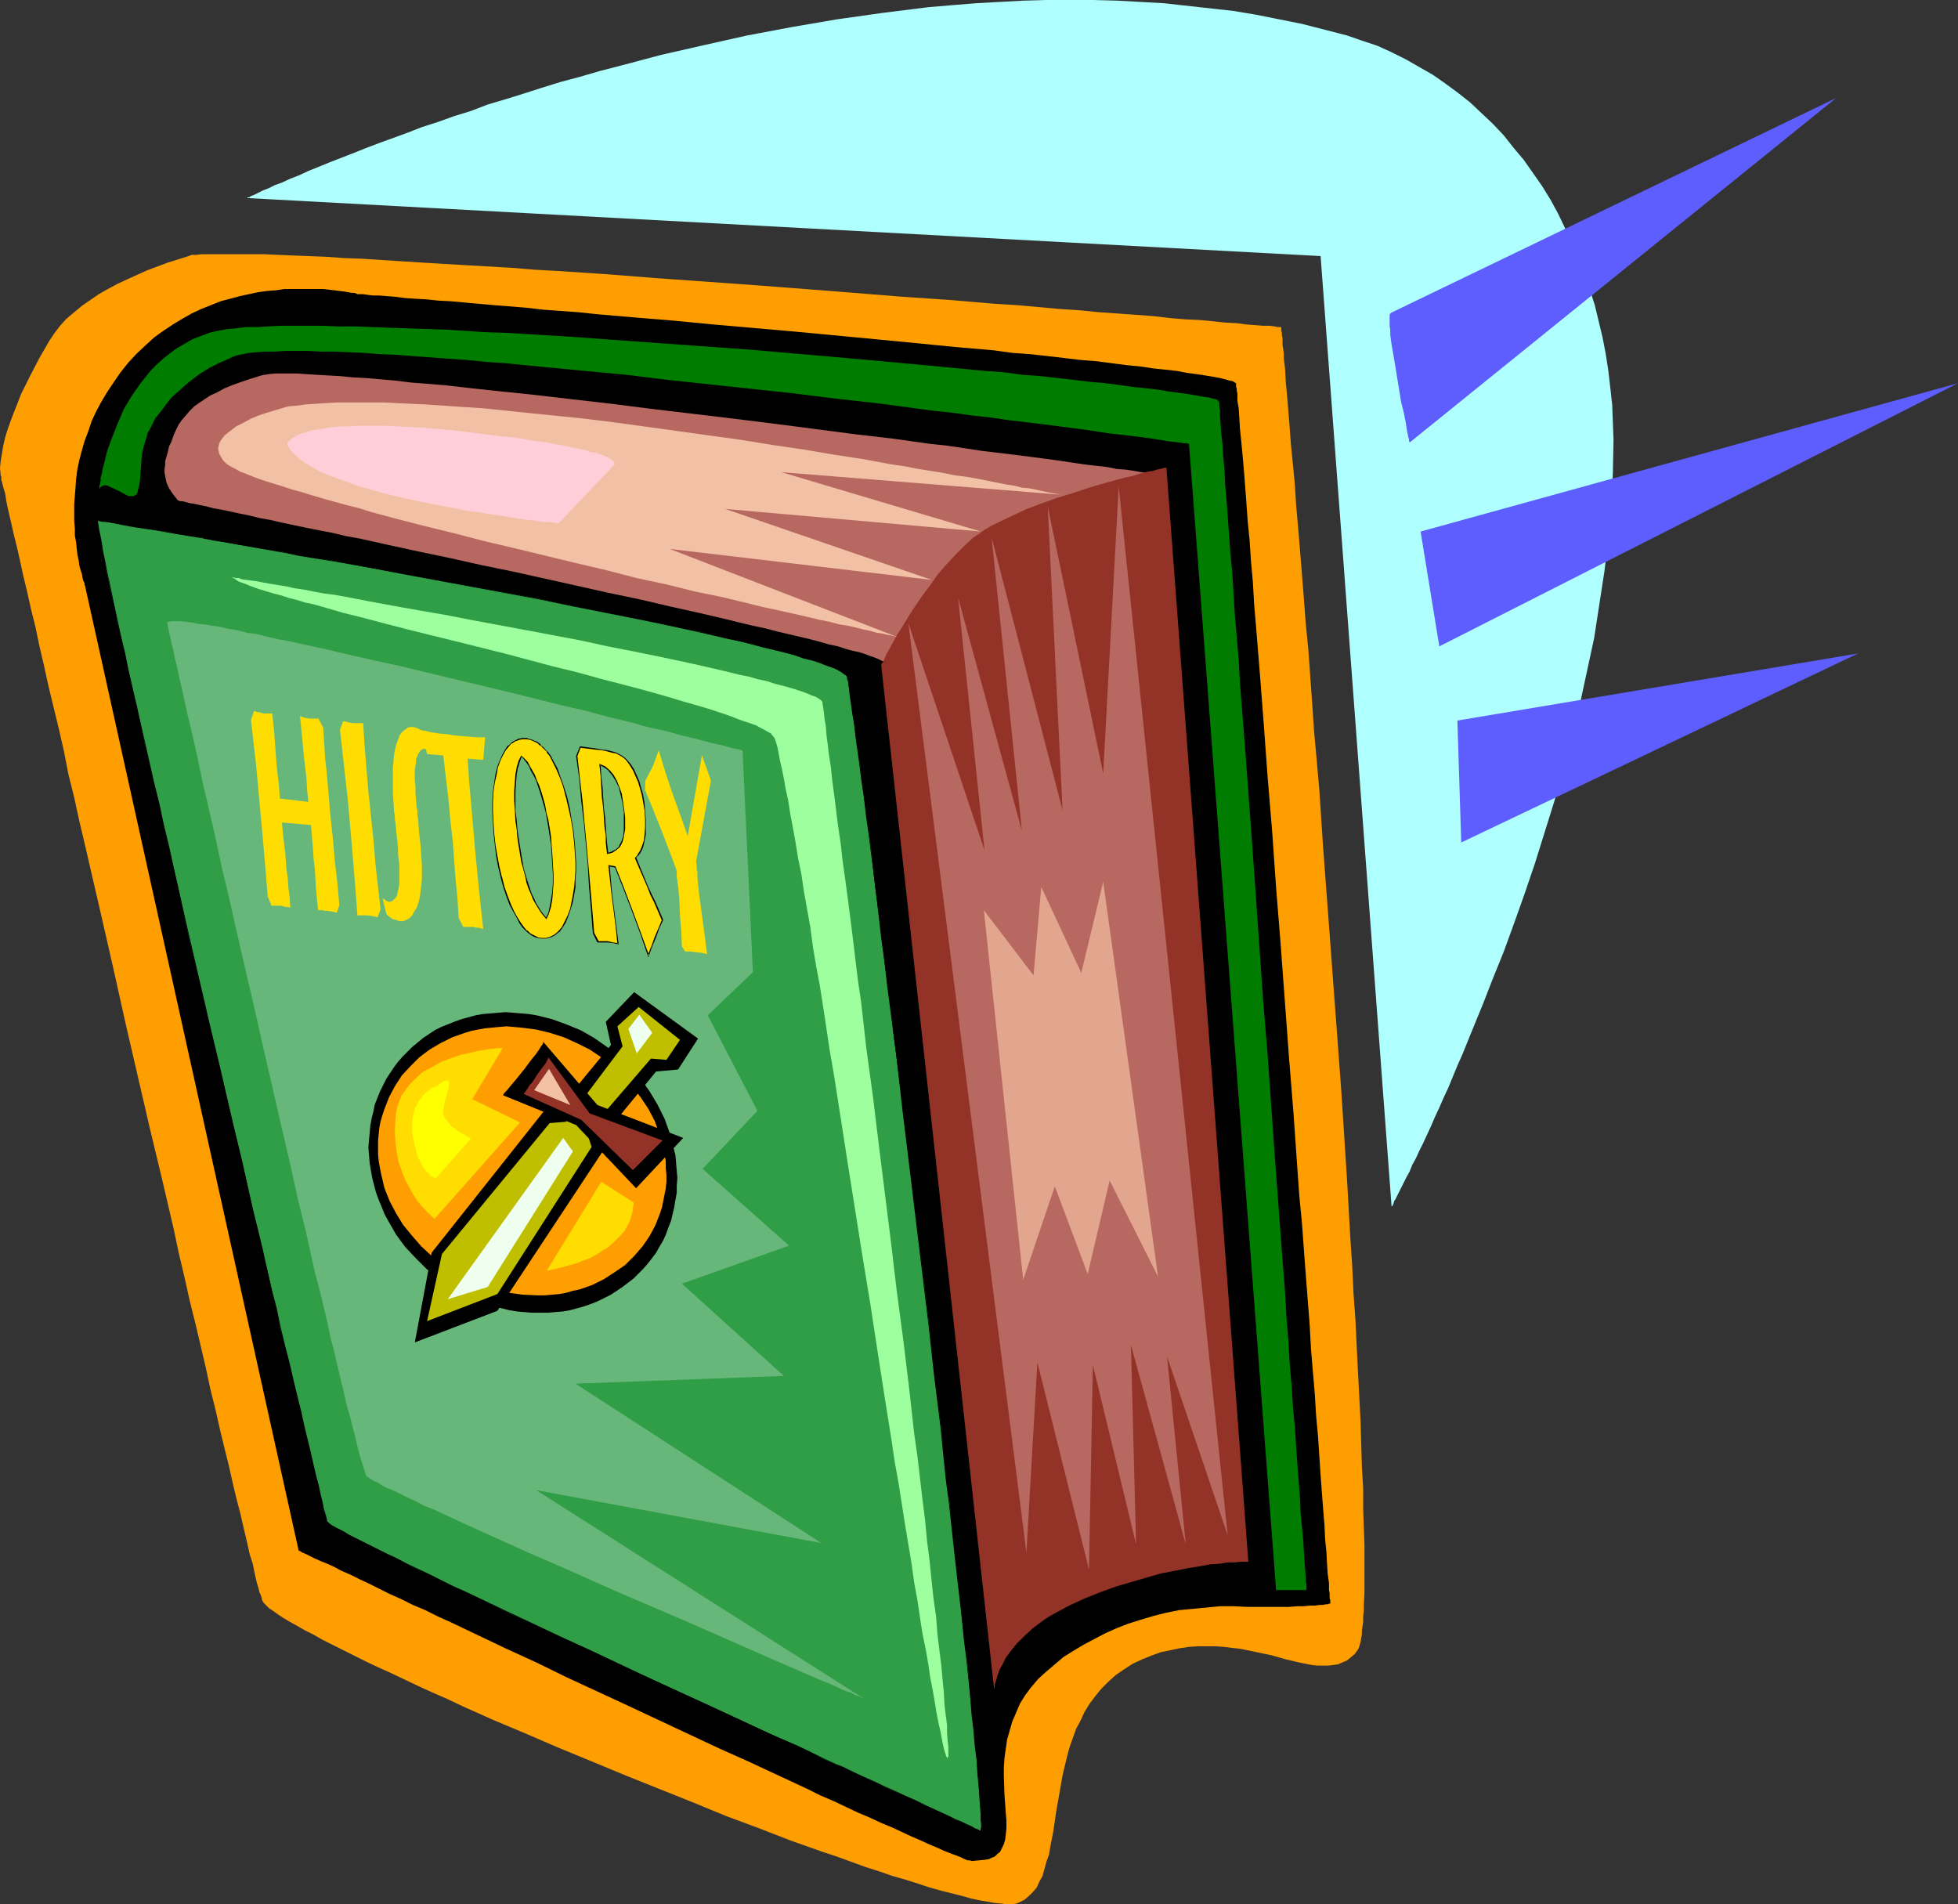
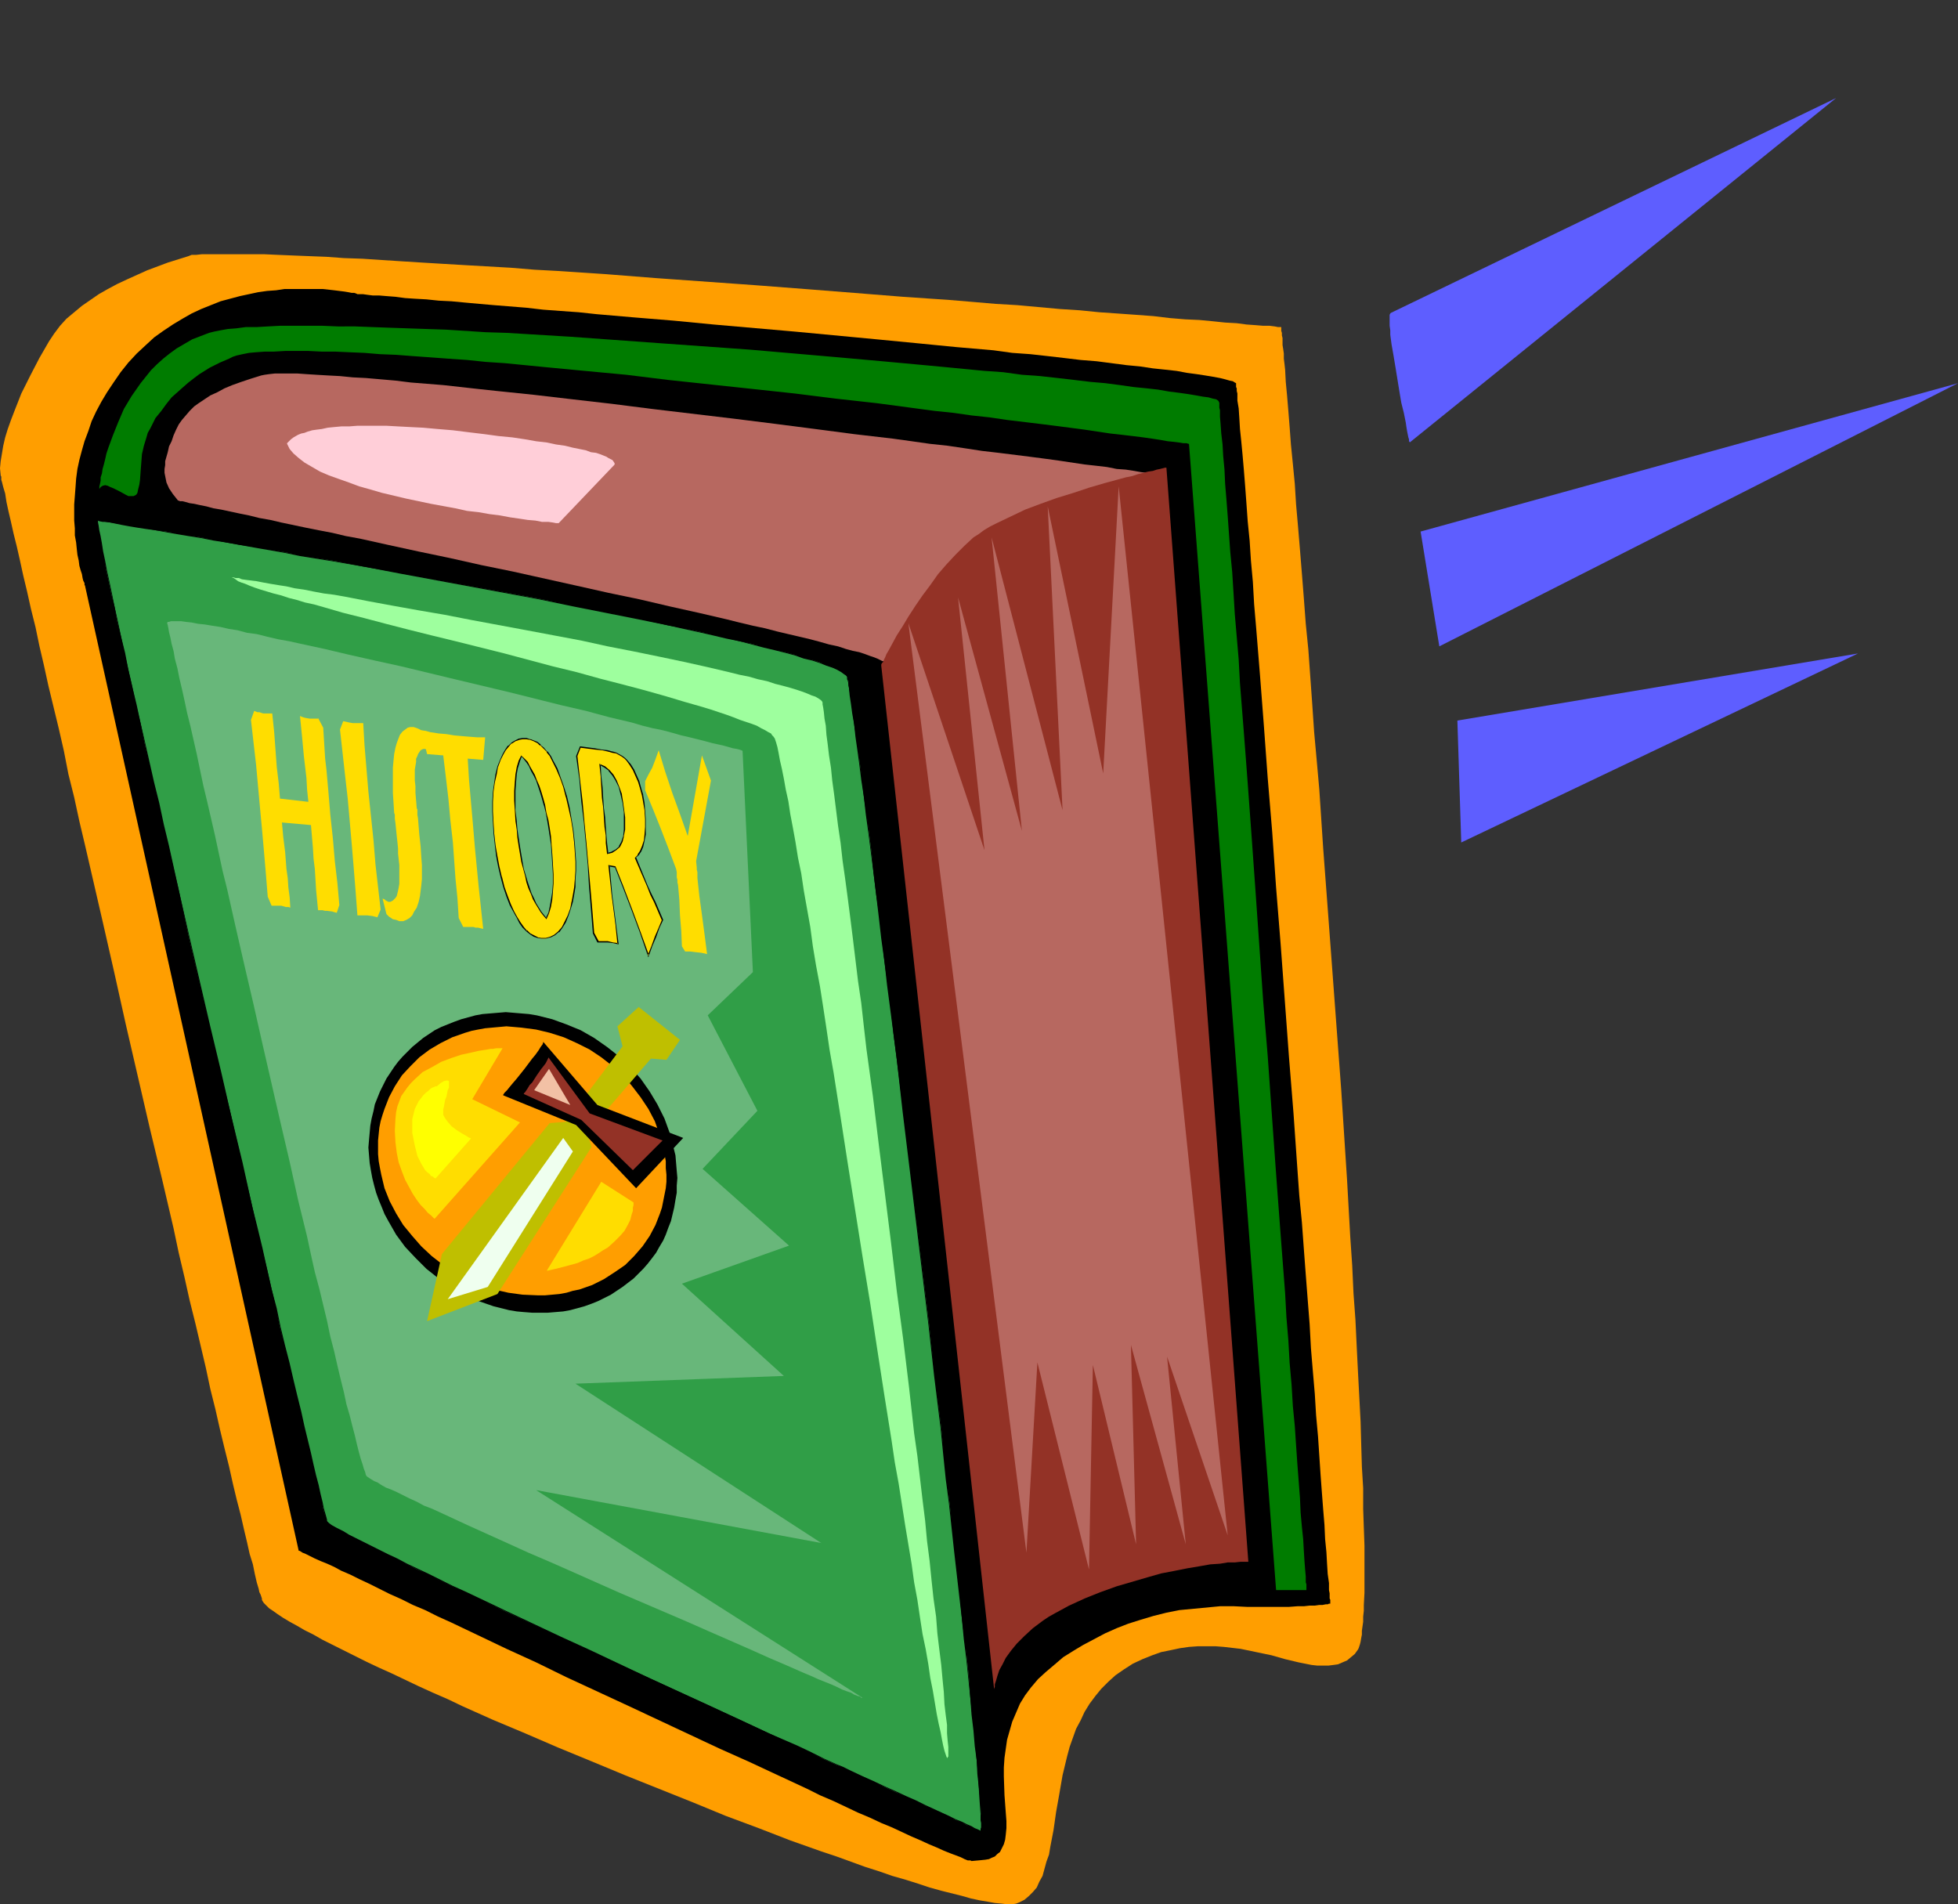
<svg xmlns="http://www.w3.org/2000/svg" xmlns:ns1="http://sodipodi.sourceforge.net/DTD/sodipodi-0.dtd" xmlns:ns2="http://www.inkscape.org/namespaces/inkscape" version="1.0" width="129.766mm" height="126.203mm" id="svg40" ns1:docname="Book - History 2.wmf">
  <rect width="100%" height="100%" fill="#333333" stroke="none" />
  <ns1:namedview id="namedview40" pagecolor="#ffffff" bordercolor="#000000" borderopacity="0.25" ns2:showpageshadow="2" ns2:pageopacity="0.0" ns2:pagecheckerboard="0" ns2:deskcolor="#d1d1d1" ns2:document-units="mm" />
  <defs id="defs1">
    <pattern id="WMFhbasepattern" patternUnits="userSpaceOnUse" width="6" height="6" x="0" y="0" />
  </defs>
  <path style="fill:#ff9e00;fill-opacity:1;fill-rule:evenodd;stroke:none" d="m 0.162,118.924 v 0.162 0 l 0.162,0.323 v 0.323 0.485 l 0.162,0.485 0.162,0.646 0.162,0.646 0.485,1.616 0.323,2.101 0.485,2.262 0.646,2.747 0.646,2.908 0.808,3.232 0.808,3.555 0.808,3.716 0.97,4.04 0.97,4.363 1.131,4.524 0.97,4.686 1.131,4.847 1.131,5.171 1.293,5.332 1.293,5.332 1.293,5.655 1.131,5.817 1.454,5.817 1.293,5.979 1.454,6.14 1.454,6.302 2.909,12.603 2.909,12.765 2.909,13.088 5.979,25.853 3.07,12.765 2.909,12.442 1.293,6.14 1.454,6.14 1.293,5.817 1.454,5.817 1.293,5.494 1.293,5.494 1.131,5.332 1.293,5.171 1.131,5.009 1.131,4.686 1.131,4.524 0.97,4.363 0.97,4.04 0.97,3.716 0.808,3.555 0.808,3.393 0.646,2.908 0.808,2.585 0.485,2.424 0.485,2.101 0.485,1.616 0.162,0.808 0.323,0.646 0.162,0.485 0.162,0.485 v 0.323 l 0.162,0.323 0.323,0.485 0.485,0.485 0.808,0.808 0.97,0.646 1.131,0.808 1.454,0.969 1.616,0.969 1.778,0.969 1.939,1.131 2.262,1.131 2.262,1.293 2.586,1.293 2.586,1.293 2.909,1.454 2.909,1.454 3.07,1.454 3.232,1.454 3.394,1.616 3.394,1.616 3.555,1.616 3.717,1.616 3.717,1.777 7.595,3.393 8.08,3.393 8.242,3.555 8.242,3.393 8.565,3.555 16.968,6.786 8.242,3.393 8.242,3.07 7.918,3.07 7.757,2.747 3.878,1.293 3.555,1.293 3.555,1.293 3.555,1.131 3.232,1.131 3.394,0.969 3.07,0.969 2.909,0.969 2.909,0.808 2.586,0.646 2.586,0.646 2.262,0.646 2.262,0.485 1.939,0.323 1.778,0.323 1.778,0.162 1.293,0.162 h 1.293 l 0.97,-0.162 0.808,-0.323 1.293,-0.646 1.131,-0.969 0.97,-0.969 0.97,-1.131 0.646,-1.454 0.808,-1.454 0.485,-1.777 0.485,-1.777 0.646,-1.777 0.323,-1.939 0.808,-4.201 0.646,-4.524 0.808,-4.524 0.808,-4.686 1.131,-4.686 0.646,-2.424 0.808,-2.262 0.808,-2.262 1.131,-2.101 0.97,-2.101 1.293,-2.101 1.454,-1.939 1.454,-1.777 1.778,-1.777 1.778,-1.616 2.101,-1.454 2.262,-1.454 2.424,-1.131 2.424,-0.969 2.262,-0.808 2.424,-0.485 2.262,-0.485 2.262,-0.323 2.262,-0.162 h 4.363 l 2.101,0.162 4.202,0.485 3.878,0.808 3.878,0.808 3.394,0.969 3.394,0.808 3.232,0.646 1.454,0.162 h 1.293 1.454 l 1.293,-0.162 1.131,-0.162 1.131,-0.485 1.131,-0.485 0.97,-0.808 0.97,-0.808 0.808,-1.131 0.162,-0.323 0.162,-0.485 0.162,-0.485 0.162,-0.646 0.162,-0.969 0.162,-0.808 v -0.969 l 0.162,-1.131 0.162,-1.131 v -1.293 l 0.162,-1.454 v -1.454 l 0.162,-3.07 v -3.716 -3.878 -4.201 l -0.162,-4.524 -0.162,-4.686 v -5.171 l -0.323,-5.332 -0.162,-5.494 -0.162,-5.817 -0.323,-6.14 -0.323,-6.14 -0.323,-6.463 -0.323,-6.786 -0.485,-6.625 -0.323,-6.948 -0.485,-7.11 -0.808,-14.381 -0.485,-7.433 -0.97,-15.027 -2.262,-30.377 -1.131,-15.189 -1.131,-15.027 -0.97,-14.704 -0.646,-7.271 -0.646,-7.11 -0.485,-7.11 -0.485,-6.786 -0.485,-6.786 -0.646,-6.463 -0.485,-6.463 -0.485,-6.14 -0.485,-5.979 -0.485,-5.817 -0.485,-5.494 -0.323,-5.171 -0.485,-5.009 -0.485,-4.847 -0.323,-4.363 -0.323,-4.04 -0.323,-3.878 -0.323,-3.393 -0.162,-3.07 -0.162,-1.454 -0.162,-1.293 v -1.293 l -0.162,-1.131 -0.162,-0.969 v -0.969 -0.808 l -0.162,-0.646 v -0.646 l -0.162,-0.485 v -0.485 -0.162 -0.323 h -0.162 -0.646 l -0.808,-0.162 -1.293,-0.162 h -1.616 l -1.939,-0.162 -2.262,-0.162 -2.424,-0.323 -2.909,-0.162 -3.07,-0.323 -3.394,-0.323 -3.555,-0.162 -3.878,-0.323 -4.04,-0.485 -4.363,-0.323 -4.525,-0.323 -4.686,-0.323 -4.848,-0.485 -5.01,-0.323 -5.333,-0.485 -5.333,-0.485 -5.494,-0.323 -5.656,-0.485 -5.818,-0.485 -11.797,-0.808 -12.12,-0.969 -12.282,-0.969 -12.605,-0.969 -24.886,-1.777 -12.282,-0.969 -12.12,-0.808 -5.979,-0.323 -5.818,-0.485 -5.656,-0.323 -5.656,-0.323 -5.494,-0.323 -5.333,-0.323 -5.171,-0.323 -5.01,-0.323 -4.848,-0.323 -4.686,-0.162 -4.363,-0.323 -4.202,-0.162 -4.04,-0.162 -3.878,-0.162 -3.555,-0.162 h -3.232 -3.07 -7.272 -1.939 l -1.454,0.162 h -1.131 l -0.808,0.323 -5.171,1.616 -5.171,1.939 -5.01,2.262 -2.424,1.131 -2.424,1.293 -2.262,1.293 -2.101,1.454 -2.101,1.454 -1.939,1.616 -1.939,1.616 -1.616,1.777 -1.454,1.939 -1.293,1.939 -2.424,4.201 -2.262,4.363 -2.262,4.524 -1.778,4.524 -0.808,2.101 -0.808,2.262 -0.646,2.101 -0.485,2.101 -0.323,1.939 -0.323,1.939 L 0,117.308 Z" id="path1" />
  <path style="fill:#000000;fill-opacity:1;fill-rule:evenodd;stroke:none" d="m 89.688,73.681 h -0.162 l -0.323,-0.162 -0.485,-0.162 h -0.646 l -0.808,-0.162 -0.97,-0.162 -1.293,-0.162 -1.293,-0.162 -1.454,-0.162 -1.454,-0.162 h -1.778 -1.778 -1.778 -4.202 l -2.101,0.323 -2.262,0.162 -2.262,0.323 -2.262,0.485 -2.262,0.485 -2.424,0.646 -2.424,0.646 -2.424,0.969 -2.424,0.969 -2.424,1.131 -2.262,1.293 -2.424,1.454 -2.424,1.616 -2.262,1.616 -2.101,1.939 -2.262,2.101 -2.101,2.262 -1.939,2.424 -1.778,2.585 -1.616,2.424 -1.454,2.424 -1.293,2.424 -1.131,2.424 -0.808,2.424 -0.97,2.585 -0.646,2.262 -0.646,2.424 -0.485,2.262 -0.323,2.424 -0.162,2.262 -0.162,2.101 -0.162,2.101 v 4.04 l 0.162,1.939 v 1.777 l 0.323,1.777 0.162,1.616 0.162,1.454 0.323,1.454 0.162,1.293 0.323,1.131 0.323,0.969 0.162,0.969 0.162,0.646 0.323,0.646 v 0.485 l 0.162,0.162 v 0.162 l 53.49,241.564 h 0.162 l 0.323,0.162 0.485,0.323 0.808,0.323 0.97,0.485 1.293,0.646 1.454,0.646 1.616,0.646 1.778,0.808 1.778,0.969 2.262,0.969 2.262,1.131 2.424,1.131 2.586,1.293 2.586,1.293 2.909,1.293 2.909,1.454 3.07,1.293 3.232,1.616 3.232,1.454 3.394,1.616 3.394,1.616 7.11,3.393 7.434,3.393 7.595,3.716 15.352,7.11 15.514,7.271 7.595,3.555 7.595,3.393 7.272,3.393 6.949,3.232 3.232,1.616 3.394,1.454 3.07,1.454 3.07,1.454 3.07,1.293 2.747,1.293 2.747,1.131 2.424,1.131 2.424,1.131 2.262,0.969 2.101,0.969 1.939,0.808 1.778,0.808 1.616,0.646 1.293,0.485 1.293,0.485 0.97,0.485 0.808,0.323 h 0.646 l 0.323,0.162 1.778,-0.162 1.616,-0.162 0.97,-0.162 0.646,-0.323 0.808,-0.323 0.646,-0.646 0.646,-0.485 0.485,-0.969 0.485,-0.969 0.323,-1.131 0.162,-1.293 0.162,-1.616 v -1.777 l -0.162,-2.101 -0.323,-4.363 -0.162,-4.686 v -2.262 l 0.162,-2.424 0.323,-2.262 0.323,-2.262 0.646,-2.262 0.646,-2.262 0.97,-2.262 0.97,-2.262 1.293,-2.101 1.454,-1.939 1.778,-2.101 1.939,-1.777 2.101,-1.777 2.262,-1.939 2.586,-1.616 2.424,-1.454 2.747,-1.454 2.747,-1.454 2.909,-1.293 2.909,-1.131 3.07,-0.969 3.232,-0.969 3.232,-0.808 3.232,-0.646 3.394,-0.323 3.394,-0.323 3.394,-0.323 h 3.555 l 3.232,0.162 h 3.07 2.747 2.424 2.262 l 2.101,-0.162 h 1.616 l 1.454,-0.162 h 1.293 l 1.131,-0.162 h 0.808 l 0.808,-0.162 h 0.485 l 0.323,-0.162 h 0.323 v 0 -0.162 -0.323 -0.485 l -0.162,-0.323 v -0.646 -0.646 l -0.162,-0.808 v -0.969 -0.808 l -0.323,-2.262 -0.162,-2.585 -0.162,-2.908 -0.323,-3.232 -0.162,-3.555 -0.323,-3.878 -0.323,-4.201 -0.323,-4.363 -0.323,-4.847 -0.323,-4.847 -0.485,-5.332 -0.323,-5.332 -0.485,-5.655 -0.485,-5.817 -0.323,-5.978 -0.485,-6.14 -0.485,-6.302 -0.485,-6.463 -0.485,-6.625 -0.646,-6.625 -0.485,-6.786 -0.97,-13.896 -1.131,-14.058 -2.101,-28.438 -1.131,-14.058 -0.97,-13.896 -1.131,-13.573 -0.485,-6.625 -0.485,-6.625 -0.485,-6.302 -0.485,-6.302 -0.485,-5.978 -0.485,-5.979 -0.485,-5.655 -0.323,-5.655 -0.485,-5.332 -0.323,-5.009 -0.485,-4.847 -0.323,-4.524 -0.323,-4.363 -0.323,-4.04 -0.323,-3.716 -0.323,-3.393 -0.323,-3.07 -0.162,-2.747 -0.162,-2.424 -0.162,-0.969 -0.162,-0.969 v -0.969 -0.808 l -0.162,-0.646 v -0.646 l -0.162,-0.323 V 96.464 96.302 95.979 l -0.323,-0.162 -0.485,-0.323 -0.808,-0.162 -1.131,-0.323 -1.293,-0.323 -1.778,-0.323 -1.939,-0.323 -2.101,-0.323 -2.424,-0.323 -2.586,-0.485 -2.909,-0.323 -3.07,-0.323 -3.232,-0.485 -3.394,-0.323 -3.717,-0.485 -3.717,-0.485 -4.04,-0.323 -4.04,-0.485 -4.202,-0.485 -4.363,-0.485 -4.525,-0.323 -4.686,-0.646 -9.373,-0.808 -9.858,-0.969 -10.019,-0.969 -20.523,-1.939 -20.362,-1.777 -10.019,-0.969 -9.858,-0.808 -9.373,-0.808 -4.525,-0.485 -4.525,-0.323 -4.363,-0.323 -4.202,-0.485 -4.04,-0.323 -4.04,-0.323 -3.717,-0.323 -3.555,-0.323 -3.394,-0.323 -3.232,-0.162 -3.07,-0.323 -2.909,-0.162 -2.424,-0.162 -2.424,-0.323 -2.101,-0.162 -1.939,-0.162 h -1.616 l -1.293,-0.162 -1.131,-0.162 h -0.646 -0.485 z" id="path2" />
  <path style="fill:#309e47;fill-opacity:1;fill-rule:evenodd;stroke:none" d="m 24.402,130.396 h 0.162 0.323 l 0.808,0.162 0.808,0.162 1.131,0.162 1.454,0.162 1.616,0.323 1.778,0.323 1.939,0.323 2.101,0.323 2.424,0.485 2.586,0.323 2.747,0.485 2.909,0.485 3.07,0.485 3.232,0.646 3.232,0.646 3.555,0.646 3.555,0.485 3.717,0.646 3.717,0.646 3.878,0.808 8.08,1.293 8.403,1.616 8.403,1.454 34.906,6.463 8.565,1.777 8.242,1.616 8.08,1.616 7.918,1.777 3.555,0.646 3.717,0.808 3.555,0.808 3.394,0.808 3.232,0.808 3.07,0.646 3.07,0.808 2.747,0.646 2.586,0.646 2.424,0.646 2.262,0.808 2.101,0.485 1.939,0.646 1.616,0.646 1.454,0.485 1.293,0.646 0.97,0.485 0.808,0.485 0.485,0.485 0.162,0.323 0.162,0.323 v 0.323 l 0.162,0.323 v 0.646 l 0.162,0.646 v 0.646 l 0.323,1.777 0.323,2.101 0.323,2.424 0.323,2.747 0.485,3.07 0.485,3.393 0.485,3.555 0.485,3.878 0.485,4.201 0.646,4.363 0.646,4.686 0.646,5.009 0.485,5.009 0.646,5.332 0.808,5.494 0.646,5.655 0.646,5.817 0.808,5.817 0.808,6.14 0.646,6.14 0.808,6.302 1.616,12.926 1.616,13.25 3.232,26.661 1.616,13.411 1.454,13.088 1.616,13.088 0.646,6.463 0.646,6.302 0.808,6.14 0.646,5.979 0.646,5.978 0.646,5.655 0.646,5.655 0.485,5.494 0.646,5.171 0.646,5.171 0.485,4.686 0.323,4.686 0.485,4.363 0.485,4.04 0.323,3.878 0.323,3.555 0.323,3.393 0.162,2.908 0.323,2.747 0.162,2.262 0.162,2.101 v 1.616 0.646 1.131 0.323 0.323 0.162 l -0.162,0.162 v 0 l -0.323,-0.162 -0.485,-0.162 -0.646,-0.323 -0.97,-0.485 -1.131,-0.485 -1.293,-0.646 -1.454,-0.646 -1.616,-0.808 -1.939,-0.969 -1.939,-0.808 -2.101,-0.969 -2.424,-1.131 -2.424,-1.131 -2.586,-1.131 -2.747,-1.293 -2.747,-1.293 -3.07,-1.454 -3.07,-1.293 -1.454,-0.808 -1.616,-0.646 -3.232,-1.454 -3.394,-1.616 -3.394,-1.616 -6.949,-3.232 -7.272,-3.393 -7.434,-3.393 -15.029,-6.948 -15.19,-6.948 -7.272,-3.393 -7.272,-3.393 -6.949,-3.232 -6.626,-3.232 -3.232,-1.454 -3.07,-1.454 -3.07,-1.454 -2.909,-1.454 -2.747,-1.293 -2.586,-1.293 -2.586,-1.293 -2.424,-1.131 -2.262,-1.131 -1.939,-0.969 -1.939,-0.969 -1.778,-0.969 -1.616,-0.808 -1.293,-0.808 -1.293,-0.646 -0.97,-0.646 -0.808,-0.323 -0.646,-0.485 -0.323,-0.323 -0.162,-0.162 -0.162,-0.323 -0.162,-0.808 -0.323,-0.969 -0.323,-1.293 -0.323,-1.616 -0.485,-1.939 -0.485,-2.262 -0.646,-2.424 -0.646,-2.747 -0.646,-2.908 -0.808,-3.232 -0.808,-3.393 -0.808,-3.716 -0.97,-3.878 -0.97,-4.04 -0.97,-4.201 -1.131,-4.363 -1.131,-4.686 -0.97,-4.686 -1.131,-4.847 -1.131,-5.009 -1.293,-5.171 -1.293,-5.332 -1.131,-5.171 -2.586,-10.988 -2.586,-11.311 -2.747,-11.311 -2.747,-11.472 -5.333,-22.945 -2.424,-11.311 -2.586,-10.988 -1.293,-5.332 -1.131,-5.332 -1.293,-5.171 -1.131,-5.009 -1.131,-5.009 -0.97,-4.847 -1.131,-4.524 -0.97,-4.686 -0.97,-4.201 -0.97,-4.201 -0.808,-3.878 -0.97,-3.878 -0.646,-3.555 -0.808,-3.232 -0.646,-3.07 -0.646,-2.908 -0.485,-2.585 -0.485,-2.262 -0.323,-2.101 -0.323,-1.777 -0.323,-1.454 -0.162,-1.131 -0.162,-0.808 z" id="path3" />
  <path style="fill:#000000;fill-opacity:1;fill-rule:evenodd;stroke:none" d="m 24.563,130.396 h -0.162 0.162 l 0.323,0.162 0.808,0.162 h 0.808 l 1.131,0.162 1.454,0.323 1.616,0.323 1.778,0.323 1.939,0.323 2.101,0.323 2.424,0.323 2.586,0.485 2.747,0.485 2.909,0.485 3.07,0.485 3.232,0.646 3.232,0.485 3.555,0.646 3.555,0.646 3.717,0.646 3.717,0.646 3.878,0.808 8.08,1.293 8.403,1.454 8.403,1.616 34.906,6.463 8.565,1.777 16.322,3.232 7.918,1.616 3.555,0.808 3.717,0.808 3.555,0.808 3.394,0.808 3.232,0.646 3.07,0.808 3.07,0.808 2.747,0.646 v 0 l 2.586,0.646 2.424,0.646 2.262,0.808 2.101,0.485 1.939,0.646 1.616,0.646 1.454,0.485 1.131,0.485 1.131,0.646 0.646,0.485 0.485,0.323 v 0 l 0.323,0.323 v 0 0.323 0.323 l 0.162,0.323 0.162,0.646 v 0.646 l 0.162,0.646 0.162,1.777 0.323,2.101 0.323,2.424 0.485,2.747 0.323,3.07 0.485,3.393 0.485,3.555 0.485,3.878 0.646,4.201 0.485,4.363 0.646,4.686 0.646,5.009 0.646,5.009 0.646,5.332 0.646,5.494 0.646,5.655 0.808,5.817 0.646,5.817 0.808,6.14 0.808,6.14 0.808,6.302 1.454,12.926 1.616,13.25 4.848,40.072 1.454,13.088 1.616,13.088 0.646,6.463 0.646,6.302 0.808,6.14 0.646,5.979 0.646,5.978 0.646,5.655 0.646,5.655 0.646,5.494 0.485,5.171 0.646,5.171 0.485,4.686 0.485,4.686 0.323,4.363 0.485,4.04 0.323,3.878 0.485,3.555 0.162,3.393 0.323,2.908 0.162,2.747 0.162,2.262 0.162,2.101 v 1.616 l 0.162,0.646 v 1.131 l -0.162,0.323 v 0.323 0 0.162 l -0.162,0.162 0.162,-0.162 v 0 0 l -0.646,-0.323 -0.808,-0.323 -0.808,-0.485 -1.131,-0.485 -1.293,-0.646 -1.616,-0.646 -1.616,-0.808 -1.778,-0.808 -2.101,-0.969 -2.101,-0.969 -2.262,-1.131 -2.586,-1.131 -2.424,-1.131 -2.909,-1.293 -2.747,-1.293 -2.909,-1.293 -3.07,-1.454 -1.616,-0.808 -1.616,-0.646 -3.232,-1.454 -3.232,-1.616 -3.394,-1.616 -7.11,-3.07 -7.272,-3.393 -7.272,-3.393 -15.19,-6.948 -15.029,-7.11 -7.434,-3.393 -14.059,-6.625 -6.787,-3.232 -3.07,-1.454 -3.232,-1.454 -5.818,-2.908 -2.747,-1.293 -2.747,-1.293 -2.424,-1.293 -2.424,-1.131 -2.262,-1.131 -5.818,-2.908 -1.616,-0.808 -1.293,-0.808 -1.293,-0.646 -0.97,-0.485 -0.808,-0.485 -0.646,-0.485 -0.323,-0.323 v 0 l -0.162,-0.162 v 0.162 -0.323 -0.162 l -0.162,-0.646 v 0 l -0.646,-2.262 -0.323,-1.616 -0.485,-1.939 -0.485,-2.262 v 0 l -0.646,-2.424 v 0 l -0.646,-2.747 -0.646,-2.908 -1.616,-6.625 -0.808,-3.716 -0.97,-3.878 -0.97,-4.04 -0.97,-4.201 -1.131,-4.363 -1.131,-4.686 -0.97,-4.686 -1.293,-4.847 -1.131,-5.009 -1.131,-5.171 -1.293,-5.332 -1.293,-5.171 -2.424,-10.988 -2.747,-11.311 -2.586,-11.311 -2.747,-11.472 -5.333,-22.945 -2.586,-11.311 -2.424,-10.988 -1.293,-5.332 -1.131,-5.332 -1.293,-5.171 -1.131,-5.009 -1.131,-5.009 -1.131,-4.847 -0.97,-4.524 -1.131,-4.686 -0.97,-4.201 -0.808,-4.201 -0.97,-3.878 -0.808,-3.878 -0.808,-3.555 -0.646,-3.232 -0.646,-3.07 -0.646,-2.908 -0.485,-2.585 -0.485,-2.262 -0.323,-2.101 -0.323,-1.777 -0.323,-1.454 -0.162,-1.131 -0.162,-0.808 v -0.485 l -0.162,-0.162 -0.162,0.646 0.162,0.808 0.162,1.131 0.323,1.454 0.323,1.777 0.323,2.101 0.485,2.262 0.646,2.585 0.646,2.908 0.646,3.07 0.646,3.232 0.808,3.555 0.808,3.878 0.808,3.878 0.97,4.201 0.97,4.201 0.97,4.686 1.131,4.524 1.131,4.847 0.97,5.009 1.131,5.009 1.293,5.171 1.131,5.332 1.293,5.332 2.586,10.988 2.586,11.311 5.171,22.945 2.747,11.472 2.747,11.311 2.586,11.311 2.586,10.988 1.131,5.171 1.293,5.332 1.293,5.171 1.131,5.009 1.131,4.847 1.131,4.686 0.97,4.686 1.131,4.363 0.97,4.201 0.97,4.04 0.97,3.878 0.808,3.716 1.616,6.625 0.646,2.908 0.646,2.747 v 0.162 l 0.646,2.424 v -0.162 l 0.485,2.262 0.485,1.939 0.485,1.616 0.485,2.262 v 0.162 l 0.162,0.646 v 0 l 0.162,0.323 0.162,0.162 v 0.162 l 0.485,0.323 0.485,0.323 0.808,0.485 1.131,0.646 1.131,0.646 1.454,0.808 1.454,0.808 5.818,2.908 2.262,1.131 2.424,1.131 2.424,1.131 2.747,1.293 2.747,1.454 5.818,2.747 3.232,1.616 3.232,1.454 6.626,3.07 14.221,6.786 7.272,3.393 15.029,6.948 15.19,6.948 7.272,3.393 7.272,3.393 7.11,3.232 3.394,1.616 3.394,1.454 3.232,1.454 1.616,0.808 1.454,0.808 3.07,1.293 2.909,1.454 2.909,1.131 2.747,1.293 2.586,1.293 2.424,1.131 2.262,0.969 2.262,1.131 1.939,0.808 1.778,0.969 1.778,0.646 1.454,0.808 1.293,0.485 1.131,0.646 0.808,0.323 0.808,0.485 0.808,0.323 h 0.162 v -0.162 l 0.162,-0.323 v -0.323 -0.323 -1.131 -0.646 l -0.162,-1.616 v -2.101 l -0.162,-2.262 -0.323,-2.747 -0.162,-2.908 -0.323,-3.393 -0.323,-3.555 -0.323,-3.878 -0.485,-4.04 -0.485,-4.363 -0.485,-4.686 -0.485,-4.686 -0.485,-5.171 -0.646,-5.171 -0.485,-5.494 -0.646,-5.655 -0.646,-5.655 -0.646,-5.978 -0.808,-5.979 -0.646,-6.14 -0.646,-6.302 -0.808,-6.463 -1.454,-13.088 -1.616,-13.088 -4.686,-40.072 -1.616,-13.25 -1.616,-12.926 -0.808,-6.302 -0.646,-6.14 -0.808,-6.14 -0.808,-5.817 -0.646,-5.817 -0.646,-5.655 -0.808,-5.494 -0.646,-5.332 -0.646,-5.009 -0.646,-5.009 -0.485,-4.686 -0.646,-4.363 -0.485,-4.201 -0.646,-3.878 -0.323,-3.555 -0.485,-3.393 -0.485,-3.07 -0.323,-2.747 -0.323,-2.424 -0.323,-2.101 -0.323,-1.777 -0.162,-0.646 v -0.646 l -0.162,-0.646 v -0.323 -0.323 l -0.162,-0.323 -0.162,-0.485 -0.646,-0.485 -0.646,-0.485 -1.131,-0.485 -1.131,-0.485 -1.454,-0.646 -1.778,-0.485 -1.778,-0.646 -2.101,-0.646 -2.262,-0.646 -2.424,-0.646 -2.747,-0.808 v 0 l -2.747,-0.646 -3.07,-0.646 -3.07,-0.808 -3.232,-0.808 -3.394,-0.808 -3.555,-0.646 -3.717,-0.969 -3.555,-0.646 -7.918,-1.777 -16.322,-3.232 -8.565,-1.616 -34.906,-6.625 -8.403,-1.454 -8.403,-1.454 -8.08,-1.454 -3.878,-0.646 -3.717,-0.808 -3.717,-0.646 -3.555,-0.485 -3.555,-0.646 -3.232,-0.646 -3.232,-0.485 -3.07,-0.646 -2.909,-0.485 -2.747,-0.323 -2.586,-0.485 -2.424,-0.485 -2.101,-0.323 -1.939,-0.323 -1.778,-0.323 -1.616,-0.323 -1.454,-0.162 -1.131,-0.162 -0.808,-0.162 -0.808,-0.162 h -0.323 -0.162 z" id="path4" />
  <path style="fill:#007c00;fill-opacity:1;fill-rule:evenodd;stroke:none" d="m 24.886,122.478 v 0 -0.323 -0.323 l 0.162,-0.646 0.162,-0.808 v -0.808 l 0.323,-0.969 0.162,-1.131 0.323,-1.131 0.323,-1.293 0.323,-1.454 0.485,-1.454 1.131,-3.07 1.293,-3.232 1.454,-3.393 1.939,-3.232 1.131,-1.616 1.131,-1.616 1.293,-1.616 1.293,-1.616 1.454,-1.454 1.616,-1.454 1.616,-1.293 1.778,-1.293 1.939,-1.131 1.939,-1.131 2.101,-0.808 2.101,-0.808 1.293,-0.323 1.616,-0.323 1.778,-0.323 2.101,-0.162 2.424,-0.323 h 2.747 l 2.747,-0.162 3.07,-0.162 h 3.394 3.555 3.717 l 3.878,0.162 H 88.88 l 4.202,0.162 4.363,0.162 4.686,0.162 4.686,0.162 4.848,0.162 5.01,0.323 5.01,0.323 5.171,0.162 5.333,0.323 10.666,0.646 11.15,0.808 11.15,0.808 22.624,1.616 11.15,0.969 11.15,0.969 10.827,0.969 10.504,0.969 5.171,0.485 5.01,0.485 5.01,0.485 4.686,0.323 4.686,0.646 4.525,0.323 4.363,0.485 4.202,0.485 4.04,0.485 3.717,0.323 3.717,0.485 3.394,0.485 3.232,0.323 2.909,0.323 2.747,0.485 2.586,0.323 2.262,0.323 1.939,0.323 1.778,0.323 1.293,0.162 1.131,0.323 0.808,0.162 0.485,0.323 0.162,0.162 v 0.162 l 0.162,0.162 v 0.323 0.485 0.485 l 0.162,0.646 v 0.808 0.808 l 0.162,1.939 0.162,2.262 0.323,2.747 0.162,2.908 0.323,3.393 0.162,3.555 0.323,3.878 0.323,4.201 0.323,4.524 0.323,4.524 0.485,5.009 0.323,5.171 0.323,5.332 0.485,5.655 0.485,5.655 0.323,5.979 0.485,6.14 0.485,6.14 0.485,6.302 0.485,6.463 0.97,13.25 0.97,13.573 0.97,13.896 0.97,13.896 1.131,13.734 0.97,13.734 0.97,13.573 0.485,6.625 0.485,6.463 0.485,6.463 0.485,6.302 0.485,6.302 0.323,5.979 0.485,5.817 0.323,5.655 0.485,5.494 0.323,5.332 0.485,5.009 0.323,4.847 0.323,4.686 0.323,4.201 0.323,4.201 0.162,3.716 0.323,3.555 0.323,3.07 0.162,2.908 0.162,2.585 0.162,2.101 0.162,1.777 v 0.808 0.646 l 0.162,0.485 v 0.969 0.162 0.323 h -7.595 L 297.828,111.168 h -0.162 l -0.485,-0.162 h -0.808 l -0.97,-0.162 -1.293,-0.162 -1.616,-0.162 -1.778,-0.323 -2.101,-0.323 -2.262,-0.323 -2.586,-0.323 -2.747,-0.323 -2.909,-0.323 -3.232,-0.485 -3.232,-0.485 -3.717,-0.485 -3.717,-0.485 -3.878,-0.485 -4.04,-0.485 -4.04,-0.485 -4.363,-0.646 -4.525,-0.485 -4.525,-0.646 -4.686,-0.485 -4.848,-0.646 -9.696,-1.293 -10.181,-1.131 -10.342,-1.293 -10.504,-1.131 -21.17,-2.262 -10.504,-1.293 -10.342,-0.969 -10.181,-0.969 -9.858,-0.969 -4.848,-0.323 -4.686,-0.485 -4.686,-0.323 -4.363,-0.323 -4.525,-0.323 -4.202,-0.323 -4.04,-0.162 -3.878,-0.323 -3.878,-0.162 -3.555,-0.162 h -3.394 l -3.232,-0.162 h -5.818 l -2.747,0.162 h -2.262 l -2.262,0.162 -1.778,0.162 -1.616,0.323 -1.454,0.323 -0.97,0.323 -0.97,0.485 -1.131,0.485 -1.131,0.485 -2.586,1.293 -1.293,0.808 -1.293,0.808 -1.293,0.969 -1.454,1.131 -1.293,1.131 -1.454,1.293 -1.454,1.293 -1.293,1.616 -1.293,1.777 -1.454,1.777 -0.646,1.293 -0.646,1.293 -0.646,1.131 -0.323,1.131 -0.646,2.101 -0.485,2.101 -0.162,2.101 -0.162,2.101 -0.162,2.262 -0.162,1.131 -0.323,1.293 -0.162,0.808 -0.323,0.485 -0.646,0.323 h -0.485 -0.808 l -0.646,-0.323 -1.454,-0.808 -1.616,-0.808 -0.808,-0.323 -0.646,-0.323 -0.646,-0.162 -0.646,0.162 -0.485,0.323 z" id="path5" />
  <path style="fill:#b76860;fill-opacity:1;fill-rule:evenodd;stroke:none" d="m 44.602,125.387 h 0.162 l 0.323,0.162 h 0.646 l 0.646,0.162 1.131,0.323 1.131,0.162 1.454,0.323 1.616,0.323 1.778,0.485 1.939,0.323 2.262,0.485 2.262,0.485 2.424,0.485 2.586,0.646 2.747,0.485 2.747,0.646 3.07,0.646 3.07,0.646 3.232,0.646 3.394,0.646 3.394,0.808 3.555,0.646 7.272,1.616 7.434,1.616 7.757,1.616 7.918,1.777 7.918,1.616 15.998,3.555 7.918,1.777 7.757,1.616 7.595,1.777 7.272,1.616 6.949,1.616 3.232,0.808 3.394,0.808 3.07,0.646 3.07,0.808 2.747,0.646 2.747,0.646 2.747,0.646 2.424,0.646 2.262,0.646 2.262,0.485 1.939,0.646 1.778,0.485 1.616,0.323 1.454,0.485 1.293,0.485 0.97,0.323 0.808,0.323 0.646,0.323 0.646,0.323 h 0.485 l 0.646,0.162 h 0.808 l 0.808,-0.162 0.808,-0.162 1.939,-0.485 2.101,-0.808 2.262,-1.131 2.424,-1.131 2.747,-1.454 2.747,-1.616 2.747,-1.777 2.909,-1.939 3.07,-1.939 6.141,-4.363 6.141,-4.524 5.979,-4.686 2.909,-2.262 2.909,-2.262 2.747,-2.101 2.424,-2.101 2.424,-2.101 2.424,-1.777 1.939,-1.777 1.939,-1.454 1.616,-1.454 1.293,-1.131 0.646,-0.485 0.646,-0.485 0.323,-0.323 0.323,-0.323 0.323,-0.323 0.162,-0.162 h 0.162 l 0.162,-0.162 h -0.162 -0.485 l -0.808,-0.162 -0.97,-0.162 -1.293,-0.162 -1.616,-0.162 -1.778,-0.323 -2.101,-0.323 -2.262,-0.162 -2.424,-0.485 -2.747,-0.323 -2.909,-0.323 -3.232,-0.485 -3.232,-0.485 -3.555,-0.485 -3.717,-0.485 -3.878,-0.485 -3.878,-0.485 -4.202,-0.485 -4.202,-0.646 -4.363,-0.646 -4.525,-0.485 -4.525,-0.646 -4.686,-0.646 -9.696,-1.131 -9.858,-1.293 -10.019,-1.293 -10.342,-1.293 -20.362,-2.424 -10.181,-1.293 -9.858,-1.131 -9.696,-1.131 -4.686,-0.485 -4.686,-0.485 -4.525,-0.485 -4.363,-0.485 -4.363,-0.485 -4.04,-0.323 -4.04,-0.323 L 99.061,95.333 95.344,95.01 91.627,94.686 88.395,94.525 85.163,94.202 82.093,94.04 79.346,93.879 76.76,93.717 74.498,93.555 H 72.397 70.458 68.842 l -1.454,0.162 -1.131,0.162 -0.808,0.162 -2.586,0.808 -2.424,0.808 -2.262,0.808 -1.939,0.808 -1.778,0.969 -1.778,0.808 -1.454,0.969 -1.454,0.969 -1.131,0.808 -1.131,1.131 -0.97,1.131 -0.97,1.131 -0.808,1.131 -0.646,1.293 -0.646,1.454 -0.485,1.454 -0.646,1.293 -0.323,1.454 -0.323,1.131 -0.323,1.131 v 0.969 l -0.162,0.969 v 0.969 l 0.162,0.808 0.323,1.616 0.646,1.454 0.97,1.454 z" id="path6" />
  <path style="fill:#933226;fill-opacity:1;fill-rule:evenodd;stroke:none" d="m 220.745,166.752 28.28,256.429 v -0.162 l 0.162,-0.485 v -0.646 l 0.323,-0.969 0.323,-1.131 0.485,-1.454 0.808,-1.454 0.808,-1.616 1.293,-1.777 1.454,-1.777 1.939,-1.939 2.101,-1.939 1.293,-0.969 1.293,-0.969 1.454,-0.969 1.454,-0.808 1.778,-0.969 1.778,-0.969 1.778,-0.808 2.101,-0.969 4.04,-1.616 4.04,-1.454 3.878,-1.131 3.878,-1.131 3.394,-0.969 3.394,-0.646 3.232,-0.646 2.909,-0.485 2.747,-0.485 2.424,-0.162 1.939,-0.323 h 1.778 l 1.454,-0.162 h 0.485 0.485 0.97 L 292.172,117.146 h -0.162 -0.162 l -0.646,0.162 -0.646,0.162 -0.808,0.162 -0.97,0.323 -1.131,0.162 -1.293,0.323 -1.293,0.323 -1.454,0.485 -1.616,0.323 -1.778,0.485 -3.555,0.969 -3.878,1.131 -3.878,1.293 -4.202,1.293 -4.04,1.454 -3.878,1.454 -3.717,1.777 -3.394,1.616 -1.616,0.808 -1.616,0.969 -1.293,0.969 -1.293,0.808 -2.262,2.101 -2.262,2.262 -2.262,2.424 -2.101,2.424 -1.939,2.747 -1.939,2.585 -1.778,2.585 -1.778,2.747 -1.454,2.424 -1.454,2.262 -1.131,2.101 -0.97,1.777 -0.485,0.808 -0.323,0.808 -0.323,0.646 -0.162,0.485 -0.323,0.323 -0.162,0.323 v 0.162 z" id="path7" />
  <path style="fill:#9eff9e;fill-opacity:1;fill-rule:evenodd;stroke:none" d="m 58.014,144.615 h 0.162 0.323 l 0.485,0.162 h 0.808 l 0.808,0.323 1.131,0.162 1.293,0.162 1.293,0.162 1.616,0.323 1.778,0.323 1.939,0.323 2.101,0.323 2.101,0.485 2.262,0.323 2.424,0.485 2.586,0.485 2.586,0.323 2.747,0.485 5.818,1.131 6.141,1.131 6.302,1.131 6.626,1.131 6.626,1.293 13.898,2.585 13.736,2.585 6.626,1.454 6.626,1.293 6.302,1.293 6.141,1.293 5.818,1.293 2.747,0.646 2.747,0.646 2.586,0.646 2.424,0.485 2.262,0.646 2.262,0.485 1.939,0.646 1.939,0.485 1.778,0.485 1.616,0.485 1.454,0.485 1.293,0.485 1.131,0.485 0.97,0.323 0.808,0.485 0.485,0.323 0.323,0.323 0.162,0.323 v 0.162 0.323 l 0.162,0.808 0.162,1.131 0.162,1.616 0.323,1.777 0.162,2.262 0.323,2.424 0.323,2.747 0.485,3.07 0.323,3.232 0.485,3.555 0.485,3.878 0.485,3.878 0.646,4.363 0.485,4.363 0.646,4.524 0.646,4.847 0.646,5.009 0.646,5.171 0.646,5.332 0.646,5.332 0.808,5.494 0.646,5.817 0.646,5.655 1.616,11.795 1.454,11.957 3.07,24.56 1.454,12.28 1.616,12.119 1.454,11.957 1.293,11.634 0.808,5.655 0.646,5.494 0.646,5.494 0.646,5.171 0.485,5.171 0.646,5.009 0.485,4.847 0.485,4.524 0.646,4.524 0.323,4.201 0.485,4.04 0.485,3.878 0.323,3.555 0.323,3.232 0.162,3.07 0.323,2.747 0.323,2.424 v 2.101 l 0.162,1.939 0.162,1.454 v 1.293 0.808 0.323 l -0.162,0.162 v 0.162 h -0.162 l -0.162,-0.323 -0.162,-0.485 -0.323,-0.969 -0.323,-1.293 -0.323,-1.616 -0.323,-1.777 -0.485,-2.101 -0.485,-2.424 -0.485,-2.908 -0.485,-2.908 -0.646,-3.232 -0.485,-3.393 -0.646,-3.716 -0.808,-3.878 -0.646,-4.201 -0.646,-4.363 -0.808,-4.363 -0.646,-4.686 -0.808,-4.847 -0.808,-4.847 -0.808,-5.171 -0.808,-5.171 -0.97,-5.332 -0.808,-5.494 -1.778,-11.149 -1.778,-11.472 -1.778,-11.634 -1.939,-11.795 -3.717,-23.429 -1.778,-11.472 -1.778,-11.311 -0.97,-5.494 -0.808,-5.494 -0.808,-5.332 -0.808,-5.171 -0.97,-5.171 -0.808,-4.847 -0.646,-4.847 -0.808,-4.524 -0.808,-4.524 -0.646,-4.363 -0.808,-3.878 -0.646,-4.04 -0.646,-3.555 -0.646,-3.393 -0.485,-3.232 -0.646,-2.908 -0.485,-2.747 -0.485,-2.424 -0.485,-2.101 -0.323,-1.777 -0.323,-1.616 -0.323,-1.131 -0.323,-0.969 -0.323,-0.485 -0.323,-0.323 -0.323,-0.485 -0.646,-0.323 -0.808,-0.485 -0.97,-0.485 -1.131,-0.646 -1.293,-0.485 -1.454,-0.485 -1.454,-0.485 -1.616,-0.646 -1.778,-0.646 -1.939,-0.646 -1.939,-0.646 -2.101,-0.646 -2.262,-0.646 -2.262,-0.646 -4.848,-1.454 -5.171,-1.454 -5.494,-1.454 -5.656,-1.454 -5.818,-1.616 -5.979,-1.454 -12.12,-3.232 -12.282,-3.07 -5.979,-1.454 -5.818,-1.454 -5.656,-1.454 -5.494,-1.454 -5.171,-1.293 -5.01,-1.454 -2.262,-0.646 -2.262,-0.485 -2.101,-0.646 -1.939,-0.485 -1.939,-0.646 -1.939,-0.485 -1.616,-0.485 -1.616,-0.485 -1.454,-0.485 -1.293,-0.485 -1.131,-0.485 -0.97,-0.323 -0.808,-0.323 -0.646,-0.485 -0.485,-0.323 z" id="path8" />
  <path style="fill:#b76860;fill-opacity:1;fill-rule:evenodd;stroke:none" d="m 257.105,388.925 2.747,-47.666 12.928,51.867 0.97,-51.221 10.827,44.919 -1.293,-49.929 13.736,49.929 -4.686,-47.02 15.19,44.758 -27.31,-262.731 -3.878,71.904 -13.898,-66.895 3.717,76.105 -17.776,-68.349 7.595,73.519 -15.998,-58.492 6.626,63.34 -19.069,-56.876 z" id="path9" />
-   <path style="fill:#f2c1a5;fill-opacity:1;fill-rule:evenodd;stroke:none" d="m 72.074,101.796 v 0 l -0.323,0.162 h -0.323 l -0.323,0.162 -0.646,0.162 -0.485,0.162 -1.616,0.485 -1.616,0.485 -1.939,0.646 -1.939,0.808 -1.778,0.969 -1.939,0.969 -1.454,1.131 -1.454,1.131 -0.485,0.646 -0.485,0.646 -0.323,0.646 -0.162,0.646 -0.162,0.646 0.162,0.808 0.162,0.646 0.485,0.808 0.485,0.808 0.808,0.808 0.485,0.323 0.808,0.485 0.97,0.485 1.131,0.646 1.293,0.485 1.616,0.646 1.616,0.646 1.939,0.646 2.101,0.646 2.101,0.646 2.424,0.808 2.424,0.646 2.586,0.808 2.747,0.808 2.909,0.808 2.909,0.808 3.232,0.808 3.07,0.969 6.626,1.777 6.949,1.777 7.272,1.777 7.434,1.939 7.595,1.777 15.352,3.716 7.595,1.777 7.434,1.939 7.595,1.616 7.11,1.777 7.11,1.454 6.626,1.616 3.232,0.808 3.07,0.646 2.909,0.646 2.909,0.646 2.747,0.646 2.747,0.646 2.424,0.485 2.424,0.646 2.101,0.323 2.101,0.485 1.939,0.485 1.616,0.323 1.616,0.485 1.293,0.162 1.293,0.323 0.97,0.162 0.646,0.162 0.646,0.162 0.323,0.162 h 0.162 l -57.206,-22.137 65.61,7.756 -51.712,-17.774 63.994,5.655 -49.934,-14.865 70.296,5.655 h -0.162 -0.323 l -0.485,-0.162 -0.808,-0.162 -0.97,-0.162 -0.97,-0.162 -1.454,-0.323 -1.454,-0.323 -1.616,-0.323 -1.778,-0.162 -1.939,-0.485 -2.101,-0.323 -2.424,-0.485 -2.424,-0.485 -2.424,-0.485 -2.747,-0.485 -2.747,-0.323 -3.07,-0.646 -3.07,-0.485 -3.07,-0.485 -3.232,-0.646 -3.394,-0.485 -6.949,-1.293 -7.434,-1.131 -7.595,-1.293 -7.757,-1.131 -7.918,-1.293 -8.242,-1.131 -8.08,-1.131 -16.483,-2.262 -8.08,-0.969 -8.08,-0.808 -7.918,-0.808 -7.757,-0.808 -7.434,-0.485 -7.11,-0.485 -3.555,-0.162 -6.626,-0.323 h -3.07 -6.141 -2.747 l -2.747,0.162 -2.586,0.162 -2.424,0.162 -2.424,0.323 z" id="path10" />
  <path style="fill:#68b77a;fill-opacity:1;fill-rule:evenodd;stroke:none" d="m 41.854,156.087 v 0 l 0.162,0.485 0.162,0.808 0.162,0.969 0.323,1.293 0.323,1.616 0.485,1.777 0.323,1.939 0.646,2.424 0.485,2.424 0.646,2.747 0.646,2.908 0.646,3.07 0.808,3.232 0.808,3.555 0.808,3.555 0.808,3.878 0.808,3.878 0.97,4.04 0.97,4.201 0.97,4.201 0.97,4.524 0.97,4.524 1.131,4.524 2.101,9.372 2.262,9.856 2.262,9.695 2.262,10.018 4.525,19.713 2.262,9.695 2.101,9.533 2.262,9.21 0.97,4.524 0.97,4.363 1.131,4.201 0.97,4.04 0.97,4.04 0.808,3.878 0.97,3.716 0.808,3.555 0.808,3.393 0.808,3.232 0.646,3.07 0.808,2.747 0.646,2.585 0.646,2.424 0.485,2.101 0.485,1.939 0.485,1.777 0.485,1.454 0.323,1.131 0.323,0.808 0.162,0.646 0.162,0.323 0.162,0.162 0.485,0.323 0.485,0.323 0.808,0.485 0.808,0.323 0.97,0.646 1.131,0.646 1.293,0.485 1.454,0.646 1.616,0.808 1.616,0.808 1.778,0.808 1.778,0.969 2.101,0.808 2.101,0.969 2.101,0.969 4.525,2.101 5.01,2.262 5.01,2.262 5.333,2.424 5.656,2.424 5.494,2.424 11.635,5.171 11.312,4.847 5.656,2.424 5.494,2.424 5.171,2.262 5.171,2.262 4.686,2.101 4.525,1.939 4.04,1.777 1.939,0.808 1.778,0.808 1.616,0.646 1.616,0.646 1.454,0.646 1.293,0.646 1.293,0.485 0.97,0.323 0.808,0.485 0.808,0.323 0.646,0.162 0.323,0.323 h 0.323 v 0 l -81.77,-52.029 71.427,13.25 -61.57,-39.91 52.197,-1.939 -25.533,-23.106 26.826,-9.533 -21.654,-19.228 13.736,-14.542 -12.443,-23.914 11.312,-10.826 -2.586,-55.422 v 0 l -0.323,-0.162 -0.485,-0.162 -0.646,-0.162 -0.97,-0.162 -1.131,-0.323 -1.131,-0.323 -1.454,-0.323 -1.454,-0.323 -1.778,-0.485 -1.939,-0.485 -1.939,-0.485 -2.101,-0.485 -2.262,-0.646 -2.424,-0.646 -2.424,-0.485 -2.586,-0.646 -2.747,-0.808 -5.494,-1.293 -5.979,-1.616 -6.302,-1.454 -6.464,-1.616 -6.464,-1.616 -13.574,-3.232 -13.413,-3.232 -6.626,-1.454 -6.464,-1.454 -6.141,-1.454 -5.979,-1.293 -2.909,-0.646 -2.747,-0.485 -2.747,-0.646 -2.586,-0.646 -2.424,-0.323 -2.424,-0.646 -2.101,-0.323 -2.101,-0.485 -2.101,-0.323 -1.939,-0.323 -1.616,-0.162 -1.616,-0.323 -1.454,-0.162 -1.131,-0.162 H 44.278 42.824 l -0.485,0.162 h -0.323 z" id="path11" />
  <path style="fill:#ffdd00;fill-opacity:1;fill-rule:evenodd;stroke:none" d="m 68.195,178.709 0.485,4.686 0.323,4.363 0.323,4.363 0.485,4.04 0.323,3.878 7.11,0.808 -0.323,-3.07 -0.162,-2.908 -0.323,-2.747 -0.323,-2.747 -0.485,-5.171 -0.485,-4.847 0.808,0.323 0.646,0.162 0.97,0.162 h 0.97 1.131 v -0.162 l 1.293,2.424 0.323,5.171 0.162,2.585 0.323,2.747 0.485,5.494 0.485,5.817 0.646,5.978 0.485,5.655 0.646,5.494 0.485,5.494 -0.646,1.939 -0.646,-0.162 -0.485,-0.162 -1.293,-0.162 h -0.485 l -0.646,-0.162 H 79.669 l -0.485,-5.009 -0.323,-5.332 -0.323,-2.585 -0.162,-2.747 -0.485,-5.655 -7.272,-0.646 0.323,3.555 0.485,3.878 0.162,2.101 0.162,2.101 0.323,2.262 0.162,2.424 0.323,2.424 0.162,2.585 -0.485,-0.162 h -0.646 l -1.131,-0.323 h -0.485 -0.646 -1.293 l -0.97,-2.262 -0.485,-5.979 -0.485,-5.655 -0.485,-5.494 -0.485,-5.171 -0.485,-5.332 -0.485,-5.332 -0.646,-5.655 -0.646,-5.655 0.808,-2.262 0.808,0.323 h 0.485 l 0.485,0.162 0.485,0.162 h 0.97 z" id="path12" />
  <path style="fill:#ffdd00;fill-opacity:1;fill-rule:evenodd;stroke:none" d="m 90.981,181.132 0.323,5.494 0.485,5.817 0.485,5.817 0.646,6.14 0.646,6.14 0.485,5.978 0.646,5.655 0.646,5.655 -0.808,1.939 -0.646,-0.162 -0.646,-0.162 -1.293,-0.162 h -1.131 -1.293 l -0.485,-6.463 -0.485,-5.979 -0.485,-5.817 -0.485,-5.494 -0.485,-5.494 -0.646,-5.655 -0.646,-5.817 -0.646,-5.817 v 0 l 0.808,-2.101 0.808,0.162 0.646,0.162 0.97,0.162 h 0.97 z" id="path13" />
  <path style="fill:#ffdd00;fill-opacity:1;fill-rule:evenodd;stroke:none" d="m 96.798,228.96 -0.97,-3.878 0.485,0.162 0.323,0.323 0.323,0.162 0.323,0.162 h 0.485 l 0.323,-0.162 0.323,-0.162 0.323,-0.323 0.323,-0.323 0.323,-0.485 0.162,-0.646 0.162,-0.646 0.162,-0.808 0.162,-0.969 v -0.969 -2.424 -1.293 l -0.162,-1.454 -0.162,-1.454 v -1.293 l -0.162,-1.616 -0.162,-1.454 -0.162,-1.616 -0.162,-1.616 -0.162,-1.131 v -0.969 l -0.162,-0.485 -0.162,-2.585 -0.162,-2.424 v -2.262 -2.101 -1.939 l 0.162,-1.777 0.162,-1.616 0.323,-1.616 0.323,-1.131 0.485,-1.293 0.323,-0.808 0.646,-0.808 0.646,-0.485 0.646,-0.485 0.646,-0.162 h 0.808 l 0.97,0.323 0.97,0.485 0.808,0.646 0.97,1.131 0.97,3.555 -0.97,-0.323 -0.808,-0.323 h -0.485 l -0.323,0.162 -0.323,0.162 -0.323,0.485 -0.323,0.485 -0.162,0.485 -0.323,0.646 v 0.808 l -0.162,0.969 -0.162,0.969 v 2.747 l 0.162,1.454 v 1.616 l 0.162,1.939 0.162,1.939 0.162,0.323 v 0.485 0.808 l 0.162,0.969 0.162,2.101 0.162,1.939 0.162,1.454 0.162,1.454 0.162,2.585 0.162,2.101 v 1.939 1.616 l -0.162,1.616 -0.162,1.293 -0.162,1.293 -0.323,1.454 -0.485,1.454 -0.646,0.969 -0.485,0.969 -0.646,0.646 -0.808,0.485 -0.808,0.323 h -0.97 l -0.808,-0.323 -0.808,-0.162 -0.97,-0.646 z" id="path14" />
  <path style="fill:#ffdd00;fill-opacity:1;fill-rule:evenodd;stroke:none" d="m 121.523,184.687 -0.485,5.655 -3.878,-0.323 0.323,5.332 0.485,5.494 0.485,5.494 0.485,5.817 0.97,10.018 1.131,10.503 -0.646,-0.162 -0.646,-0.162 h -0.646 l -0.485,-0.162 h -1.293 -1.293 l -1.131,-2.262 -0.323,-5.009 -0.485,-4.847 -0.323,-4.524 -0.323,-4.524 -0.646,-5.655 -0.485,-5.332 -0.646,-5.494 -0.646,-5.332 -4.04,-0.323 -1.454,-5.979 1.131,0.162 1.131,0.323 2.101,0.323 1.939,0.162 1.939,0.323 1.778,0.162 1.939,0.162 2.101,0.162 z" id="path15" />
  <path style="fill:#ffdd00;fill-opacity:1;fill-rule:evenodd;stroke:none" d="m 143.824,211.186 0.323,2.424 v 2.262 2.262 2.101 l -0.162,1.939 -0.323,1.939 -0.323,1.777 -0.485,1.616 -0.646,1.777 -0.646,1.616 -0.808,1.454 -0.808,0.969 -0.97,0.808 -1.131,0.646 -1.131,0.323 h -1.131 l -0.97,-0.323 -0.808,-0.323 -0.97,-0.646 -0.97,-0.646 -0.808,-0.969 -0.808,-1.131 -0.808,-1.131 -0.646,-1.454 -0.97,-1.939 -0.808,-2.101 -0.808,-2.262 -0.646,-2.424 -0.646,-2.747 -0.485,-2.585 -0.323,-2.747 -0.323,-2.908 -0.323,-2.747 v -2.747 -2.424 -2.585 l 0.323,-2.262 0.485,-2.101 0.485,-1.939 0.646,-1.616 0.646,-1.293 0.485,-1.131 0.808,-0.969 0.808,-0.808 0.97,-0.646 0.808,-0.323 0.97,-0.162 h 0.97 l 0.97,0.162 0.97,0.323 0.808,0.485 0.808,0.646 0.808,0.808 0.808,0.808 0.808,1.131 0.646,1.293 0.97,1.939 0.97,2.101 0.808,2.424 0.646,2.424 0.646,2.747 0.646,2.908 0.323,2.908 z m -13.251,-21.813 -0.485,1.293 -0.485,1.454 -0.323,1.777 -0.162,1.939 -0.162,2.262 v 2.424 l 0.162,2.424 0.162,2.747 0.162,2.101 0.323,2.101 0.323,2.101 0.323,1.939 0.323,1.939 0.485,1.777 0.323,1.616 0.485,1.616 0.485,1.616 0.485,1.293 0.646,1.293 0.646,1.293 1.131,1.939 0.646,0.969 0.808,0.646 0.485,-1.293 0.485,-1.454 0.323,-1.777 0.323,-1.939 v -2.101 -2.424 -2.585 l -0.162,-2.585 -0.323,-2.262 -0.162,-2.101 -0.323,-2.101 -0.323,-1.939 -0.485,-1.777 -0.323,-1.939 -0.485,-1.616 -0.485,-1.616 -0.485,-1.616 -0.646,-1.293 -0.485,-1.293 -0.646,-1.293 -0.485,-0.969 -0.646,-0.969 -0.808,-0.969 z" id="path16" />
  <path style="fill:#000000;fill-opacity:1;fill-rule:evenodd;stroke:none" d="m 143.824,211.186 0.162,2.424 0.162,2.262 v 2.262 l -0.162,2.101 -0.162,1.939 -0.323,1.939 -0.323,1.777 v -0.162 l -0.323,1.777 -0.646,1.777 -0.808,1.616 -0.646,1.293 -0.97,1.131 v 0 l -0.97,0.808 -0.97,0.485 -1.131,0.323 v 0 h -1.131 l -0.97,-0.162 h 0.162 l -0.97,-0.485 -0.97,-0.485 -0.808,-0.808 v 0.162 l -0.808,-0.969 -0.808,-1.131 -0.808,-1.293 -0.808,-1.454 -0.808,-1.777 -0.808,-2.101 -0.808,-2.262 -0.646,-2.585 v 0.162 l -0.646,-2.747 -0.485,-2.585 -0.485,-2.747 -0.323,-2.908 -0.162,-2.747 -0.162,-2.747 v -2.424 l 0.162,-2.585 0.323,-2.262 0.485,-2.101 0.323,-1.939 v 0.162 l 0.646,-1.777 0.646,-1.293 0.646,-1.131 0.808,-0.969 v 0 l 0.646,-0.808 v 0.162 l 0.97,-0.646 0.97,-0.323 h -0.162 l 0.97,-0.162 h 0.97 l 0.97,0.162 v 0 l 0.808,0.323 0.97,0.485 0.646,0.646 v -0.162 l 0.808,0.808 0.97,0.969 h -0.162 l 0.808,0.969 0.646,1.293 0.97,1.939 0.97,2.262 0.808,2.262 0.646,2.585 v -0.162 l 0.646,2.747 0.646,2.908 0.485,2.908 0.323,3.07 h 0.162 l -0.323,-3.07 -0.485,-2.908 -0.485,-2.908 -0.646,-2.747 v 0 l -0.808,-2.585 -0.808,-2.262 -0.808,-2.262 -0.97,-1.777 -0.646,-1.293 -0.808,-1.131 h -0.162 l -0.808,-0.969 -0.808,-0.646 v -0.162 l -0.808,-0.646 -0.808,-0.323 -0.808,-0.323 h -0.162 l -0.97,-0.323 h -0.97 l -0.97,0.162 -0.97,0.485 -0.808,0.485 -0.808,0.808 h -0.162 l -0.646,0.969 -0.646,1.131 -0.646,1.454 -0.646,1.616 v 0 l -0.485,1.939 -0.323,2.101 -0.323,2.262 -0.162,2.585 v 2.424 l 0.162,2.747 0.162,2.747 0.323,2.908 0.323,2.747 0.485,2.585 0.646,2.747 v 0 l 0.646,2.424 0.808,2.424 0.808,2.101 0.97,1.777 0.808,1.454 0.646,1.293 0.808,1.131 0.97,0.969 0.808,0.646 0.97,0.646 0.97,0.323 0.97,0.162 h 1.131 l 1.293,-0.323 0.97,-0.485 0.97,-0.808 h 0.162 l 0.808,-1.131 0.808,-1.293 0.646,-1.616 0.646,-1.939 0.485,-1.616 v 0 l 0.323,-1.777 0.323,-1.939 v -1.939 l 0.162,-2.101 v -2.262 l -0.162,-2.262 -0.162,-2.424 z" id="path17" />
  <path style="fill:#000000;fill-opacity:1;fill-rule:evenodd;stroke:none" d="m 130.573,189.211 -0.646,1.293 -0.485,1.616 v 0 l -0.323,1.777 -0.162,1.939 -0.162,2.262 v 2.424 l 0.162,2.424 0.162,2.747 0.323,2.101 0.162,2.101 0.323,2.101 0.323,1.939 0.323,1.939 0.485,1.777 v 0 l 0.485,1.777 0.323,1.616 0.485,1.454 0.646,1.454 0.485,1.293 0.646,1.131 1.293,2.101 0.646,0.808 v 0 l 0.808,0.969 0.646,-1.454 0.485,-1.616 v 0 l 0.323,-1.777 0.162,-1.939 0.162,-2.101 v -2.424 l -0.162,-2.585 -0.162,-2.585 -0.162,-2.262 -0.162,-2.101 -0.323,-2.101 -0.323,-1.939 -0.485,-1.777 -0.323,-1.939 v 0 l -0.485,-1.777 -0.485,-1.616 -0.485,-1.454 -0.646,-1.454 -0.485,-1.293 -0.646,-1.131 -0.646,-1.131 -0.485,-0.969 -0.808,-0.808 v 0 l -0.808,-0.808 v 0.162 l 0.646,0.808 v 0 l 0.646,0.808 0.646,0.969 0.485,1.131 0.646,1.131 0.646,1.293 0.485,1.454 0.485,1.454 0.485,1.616 0.485,1.777 v -0.162 l 0.485,1.939 0.323,1.777 0.323,1.939 0.323,2.101 0.323,2.101 0.162,2.262 0.162,2.585 0.162,2.585 v 2.424 l -0.162,2.101 -0.323,1.939 -0.323,1.777 v 0 l -0.323,1.454 -0.646,1.293 h 0.162 l -0.646,-0.808 v 0 l -0.646,-0.808 -1.293,-2.101 -0.485,-1.131 -0.646,-1.293 -0.485,-1.454 -0.485,-1.454 -0.485,-1.616 -0.485,-1.616 v 0 l -0.323,-1.777 -0.323,-1.939 -0.323,-1.939 -0.323,-2.101 -0.323,-2.101 -0.162,-2.101 -0.323,-2.747 v -2.424 -2.424 l 0.162,-2.262 0.162,-1.939 0.323,-1.777 v 0.162 l 0.485,-1.616 0.485,-1.293 h -0.162 z" id="path18" />
  <path style="fill:#ffdd00;fill-opacity:1;fill-rule:evenodd;stroke:none" d="m 152.227,213.772 1.131,-0.323 0.97,-0.485 0.808,-0.969 0.646,-1.131 0.323,-1.454 0.323,-1.616 v -2.101 -0.969 l -0.162,-1.293 -0.162,-2.262 -0.485,-2.101 -0.485,-1.939 -0.808,-1.616 -0.808,-1.454 -0.97,-1.131 -0.97,-0.808 -1.293,-0.646 0.162,2.908 0.323,2.747 0.162,2.747 0.162,2.424 0.323,2.424 0.162,2.424 0.162,2.101 0.162,1.939 z m -2.424,22.137 -1.131,-2.262 -0.485,-5.979 -0.485,-5.655 -0.485,-5.494 -0.323,-5.332 -0.646,-5.171 -0.485,-5.332 -0.485,-5.494 -0.808,-5.817 0.808,-2.262 3.717,0.485 1.778,0.323 1.454,0.162 1.131,0.323 0.97,0.162 1.454,0.808 0.646,0.485 0.485,0.646 0.97,1.131 0.808,1.131 0.646,1.454 0.646,1.616 0.485,1.616 0.485,1.777 0.323,1.777 0.323,1.939 v 2.262 1.939 1.939 l -0.323,1.616 -0.323,1.293 -0.485,1.131 -0.646,0.969 -0.646,0.808 1.454,3.393 1.454,3.716 0.97,1.939 0.97,2.101 0.97,2.101 0.97,2.262 -0.808,2.101 -0.97,2.101 -0.808,2.262 -0.97,2.585 -2.101,-5.978 -2.101,-5.655 -1.939,-5.494 -2.101,-5.171 -1.616,-0.323 0.485,4.847 0.162,2.424 0.323,2.424 0.646,5.009 0.646,4.847 -1.293,-0.162 -1.293,-0.323 h -0.646 -0.646 z" id="path19" />
  <path style="fill:#000000;fill-opacity:1;fill-rule:evenodd;stroke:none" d="m 152.065,213.933 1.293,-0.323 0.97,-0.646 0.97,-0.808 0.646,-1.293 0.323,-1.293 v -0.162 l 0.323,-1.616 v -2.101 -0.969 l -0.162,-1.293 -0.323,-2.262 -0.323,-2.101 v -0.162 l -0.646,-1.777 -0.646,-1.616 -0.808,-1.454 -0.97,-1.131 -1.131,-0.969 -1.454,-0.646 0.323,3.07 0.162,2.747 0.162,2.747 0.323,2.424 0.162,2.424 0.162,2.424 0.323,2.101 v 1.939 l 0.323,2.747 0.323,-0.162 -0.323,-2.585 -0.162,-1.939 -0.162,-2.101 -0.162,-2.424 -0.323,-2.424 -0.162,-2.424 -0.162,-2.747 -0.323,-2.747 -0.162,-2.908 -0.162,0.162 1.131,0.646 1.131,0.808 h -0.162 l 0.97,1.131 0.808,1.293 0.808,1.616 0.485,1.939 v 0 l 0.485,2.101 0.323,2.262 v 1.293 0.969 2.101 l -0.162,1.616 v 0 l -0.485,1.454 -0.646,1.131 h 0.162 l -0.97,0.808 v 0 l -0.97,0.485 h 0.162 l -1.131,0.323 0.162,0.162 z" id="path20" />
  <path style="fill:#000000;fill-opacity:1;fill-rule:evenodd;stroke:none" d="m 149.803,235.747 h 0.162 l -1.131,-2.101 v 0 l -0.485,-5.979 -0.485,-5.655 -0.485,-5.494 -0.485,-5.332 -0.485,-5.171 -0.485,-5.332 -0.646,-5.494 -0.646,-5.817 v 0 l 0.808,-2.101 h -0.162 l 3.717,0.485 1.778,0.162 1.454,0.323 1.131,0.323 v 0 l 0.97,0.162 1.454,0.808 0.646,0.485 v 0 l 0.485,0.485 v 0 l 0.808,1.131 0.808,1.293 0.646,1.454 0.646,1.454 0.485,1.616 0.485,1.777 v 0 l 0.323,1.777 0.323,1.939 0.162,2.262 v 1.939 l -0.162,1.939 -0.162,1.616 v -0.162 l -0.485,1.454 -0.485,1.131 -0.646,0.969 h 0.162 l -0.808,0.808 1.454,3.393 1.616,3.716 0.808,2.101 0.97,1.939 0.97,2.262 0.97,2.262 v -0.162 l -0.808,1.939 -0.97,2.262 -0.808,2.262 -0.97,2.424 h 0.323 l -2.101,-5.817 -2.101,-5.655 -2.101,-5.494 -2.101,-5.332 -1.778,-0.323 0.808,7.433 0.323,2.424 0.646,5.009 0.485,4.847 0.162,-0.162 -1.293,-0.162 -1.293,-0.323 h -0.646 -0.646 -1.131 l -0.162,0.323 h 1.293 0.646 0.646 l 1.293,0.162 1.454,0.323 -0.646,-5.009 -0.646,-5.009 -0.323,-2.424 -0.646,-7.271 -0.162,0.162 1.616,0.323 -0.162,-0.162 2.101,5.332 2.101,5.494 2.101,5.655 2.101,6.14 0.97,-2.747 0.97,-2.262 0.808,-2.262 0.97,-2.101 -0.97,-2.262 -0.97,-2.262 -0.97,-1.939 -0.97,-2.101 -1.454,-3.555 -1.454,-3.555 -0.162,0.162 0.808,-0.646 0.646,-0.969 0.485,-1.131 0.323,-1.454 v 0 l 0.323,-1.616 v -1.939 -1.939 l -0.162,-2.262 -0.162,-1.939 -0.323,-1.777 v -0.162 l -0.485,-1.616 -0.485,-1.777 -0.646,-1.454 -0.646,-1.454 -0.808,-1.293 -0.97,-1.131 v 0 l -0.485,-0.485 -0.646,-0.485 -1.454,-0.808 -0.97,-0.323 h -0.162 l -1.131,-0.323 -1.454,-0.162 -1.778,-0.323 -3.717,-0.485 -0.97,2.424 0.808,5.817 0.485,5.494 0.646,5.332 0.485,5.171 0.485,5.332 0.323,5.494 0.485,5.655 0.485,6.14 1.131,2.262 z" id="path21" />
  <path style="fill:#ffdd00;fill-opacity:1;fill-rule:evenodd;stroke:none" d="m 171.619,238.332 -0.808,-1.293 v 0 l -0.162,-3.878 -0.323,-3.878 -0.162,-3.878 -0.323,-3.716 -0.162,-0.646 v -0.646 l -0.162,-0.646 v -0.485 -0.808 l -0.162,-0.808 -1.939,-5.171 -1.939,-5.009 -1.939,-4.847 -1.939,-4.686 v -2.262 l 0.808,-1.616 0.97,-1.777 0.808,-2.101 0.808,-2.262 1.616,5.332 1.778,5.332 1.939,5.332 0.97,2.747 0.97,2.747 3.555,-20.198 2.262,6.302 -3.717,20.198 0.162,1.616 v 0.485 l 0.162,0.646 v 1.454 l 0.485,4.524 0.646,4.686 0.646,4.847 0.646,5.009 -0.646,-0.162 -0.808,-0.162 -1.454,-0.162 -1.293,-0.162 z" id="path22" />
  <path style="fill:#000000;fill-opacity:1;fill-rule:evenodd;stroke:none" d="m 126.694,253.52 1.939,0.162 1.939,0.162 1.939,0.162 1.939,0.323 1.939,0.485 1.939,0.485 3.555,1.293 3.555,1.454 3.394,1.939 3.232,2.262 3.07,2.424 2.747,2.585 2.586,2.908 2.262,3.232 1.939,3.232 0.808,1.616 0.97,1.939 0.646,1.777 0.646,1.777 0.485,1.777 0.485,1.939 0.485,1.939 0.162,1.939 0.162,1.939 0.162,1.777 -0.162,1.939 v 1.777 l -0.323,1.777 -0.323,1.939 -0.808,3.393 -0.646,1.616 -0.646,1.777 -0.646,1.454 -0.97,1.616 -0.808,1.454 -0.97,1.293 -1.131,1.454 -1.131,1.293 -2.424,2.424 -2.747,2.101 -1.454,0.969 -1.454,0.969 -1.616,0.808 -1.616,0.808 -1.616,0.646 -1.778,0.646 -1.778,0.485 -1.778,0.485 -1.778,0.323 -1.939,0.162 -1.939,0.162 h -1.939 -1.939 l -2.101,-0.162 -1.778,-0.162 -1.939,-0.323 -1.939,-0.485 -1.939,-0.485 -3.717,-1.293 -3.394,-1.616 -3.394,-1.939 -3.232,-2.101 -3.07,-2.424 -2.747,-2.747 -2.586,-2.747 -2.262,-3.07 -1.939,-3.393 -0.97,-1.777 -0.646,-1.616 -0.808,-1.939 -0.646,-1.777 -0.485,-1.777 -0.485,-1.939 -0.323,-1.777 -0.323,-1.939 -0.162,-1.939 -0.162,-1.939 0.162,-1.939 0.162,-1.777 0.162,-1.777 0.323,-1.777 0.485,-1.939 0.323,-1.616 0.646,-1.616 0.646,-1.616 0.808,-1.616 0.808,-1.616 0.97,-1.454 0.97,-1.454 0.97,-1.293 1.131,-1.293 2.424,-2.424 2.747,-2.262 1.454,-0.969 1.454,-0.969 1.616,-0.808 1.616,-0.646 1.616,-0.646 1.778,-0.646 1.778,-0.485 1.778,-0.485 1.778,-0.323 1.939,-0.162 1.939,-0.162 z" id="path23" />
  <path style="fill:#ff9e00;fill-opacity:1;fill-rule:evenodd;stroke:none" d="m 126.856,257.075 3.717,0.323 3.717,0.485 3.394,0.808 3.555,1.131 3.232,1.454 3.232,1.616 2.909,1.939 2.909,2.262 2.586,2.262 2.262,2.747 2.101,2.747 1.939,2.908 1.616,3.07 1.131,3.232 0.485,1.616 0.485,1.777 0.323,1.616 0.323,1.777 v 1.777 l 0.162,1.616 v 1.777 l -0.162,1.616 -0.323,1.616 -0.323,1.616 -0.323,1.616 -0.485,1.454 -1.131,2.908 -1.454,2.747 -1.778,2.585 -2.101,2.424 -2.262,2.262 -2.586,1.777 -2.747,1.777 -2.909,1.454 -3.232,1.131 -1.616,0.323 -1.616,0.485 -1.778,0.323 -1.778,0.162 -1.778,0.162 h -1.939 l -3.717,-0.162 -3.555,-0.485 -3.555,-0.808 -3.394,-1.131 -3.232,-1.454 -3.232,-1.777 -2.909,-1.777 -2.909,-2.262 -2.586,-2.424 -2.262,-2.585 -2.262,-2.747 -1.778,-2.908 -1.616,-3.07 -1.293,-3.232 -0.808,-3.393 -0.323,-1.616 -0.323,-1.777 -0.162,-1.777 v -1.616 -1.777 l 0.162,-1.616 0.162,-1.616 0.323,-1.616 0.485,-1.616 0.485,-1.454 1.131,-2.908 1.454,-2.747 1.778,-2.747 2.101,-2.262 2.262,-2.262 2.586,-1.939 2.747,-1.616 2.909,-1.454 3.232,-1.131 1.616,-0.485 1.616,-0.323 1.778,-0.323 1.778,-0.162 1.778,-0.162 z" id="path24" />
-   <path style="fill:#000000;fill-opacity:1;fill-rule:evenodd;stroke:none" d="m 151.742,255.944 7.11,-7.433 15.998,11.634 -5.01,7.756 -5.494,0.485 -10.342,12.603 -0.162,3.07 -29.25,44.273 -20.685,7.917 4.202,-22.46 30.381,-38.295 4.04,-0.969 10.504,-12.765 z" id="path25" />
  <path style="fill:#bfbf00;fill-opacity:1;fill-rule:evenodd;stroke:none" d="m 154.651,257.075 5.333,-4.847 10.342,8.241 -3.394,5.009 -3.878,-0.323 -15.998,18.582 1.131,3.555 -23.594,36.84 -17.614,6.786 3.717,-16.804 26.987,-32.801 4.04,-0.323 14.221,-18.905 z" id="path26" />
  <path style="fill:#000000;fill-opacity:1;fill-rule:evenodd;stroke:none" d="m 136.067,260.953 13.574,15.835 21.493,8.241 -11.797,12.603 -15.029,-15.835 -18.261,-7.433 v 0 -0.162 l 0.323,-0.485 0.646,-0.646 0.646,-0.808 0.808,-0.969 0.97,-1.131 1.939,-2.424 1.939,-2.585 0.808,-0.969 0.808,-1.131 0.485,-0.808 0.485,-0.646 0.162,-0.485 z" id="path27" />
  <path style="fill:#933226;fill-opacity:1;fill-rule:evenodd;stroke:none" d="m 137.36,264.831 10.342,14.058 18.261,6.786 -7.434,7.433 -12.928,-12.603 -14.382,-6.463 v -0.162 l 0.323,-0.323 0.323,-0.485 0.323,-0.485 0.485,-0.808 0.646,-0.646 1.131,-1.777 1.131,-1.616 0.646,-0.808 0.485,-0.646 0.323,-0.646 0.162,-0.323 0.162,-0.323 z" id="path28" />
  <path style="fill:#ffdd00;fill-opacity:1;fill-rule:evenodd;stroke:none" d="m 125.886,262.569 h -0.162 -0.485 -0.485 -0.485 l -0.808,0.162 h -0.646 l -0.808,0.162 -2.101,0.323 -2.101,0.485 -2.262,0.485 -2.424,0.808 -2.586,0.969 -2.262,1.293 -2.424,1.293 -1.939,1.777 -0.97,0.969 -0.808,0.969 -0.808,1.131 -0.808,1.131 -0.485,1.293 -0.485,1.293 -0.323,1.454 -0.162,1.616 -0.162,3.07 0.162,2.908 0.323,2.585 0.485,2.424 0.808,2.262 0.808,2.101 0.97,1.777 0.97,1.777 0.97,1.454 0.97,1.293 0.97,0.969 0.808,0.969 0.808,0.646 0.485,0.485 0.323,0.323 h 0.162 l 21.331,-24.076 -11.958,-5.817 z" id="path29" />
  <path style="fill:#ffdd00;fill-opacity:1;fill-rule:evenodd;stroke:none" d="m 137.037,318.153 13.574,-22.137 8.08,5.171 v 0.646 l -0.162,0.646 v 0.808 l -0.323,0.969 -0.323,1.293 -0.646,1.293 -0.808,1.454 -1.131,1.293 -1.454,1.454 -1.616,1.454 -1.131,0.646 -0.97,0.646 -1.293,0.808 -1.293,0.646 -1.454,0.485 -1.454,0.646 -1.778,0.485 -1.778,0.485 -1.939,0.485 -2.101,0.485 z" id="path30" />
  <path style="fill:#efffef;fill-opacity:1;fill-rule:evenodd;stroke:none" d="m 141.077,285.029 -28.926,40.395 10.019,-3.07 21.331,-33.932 z" id="path31" />
  <path style="fill:#f2c1a5;fill-opacity:1;fill-rule:evenodd;stroke:none" d="m 137.521,267.74 -3.717,5.332 9.05,3.716 z" id="path32" />
-   <path style="fill:#efffef;fill-opacity:1;fill-rule:evenodd;stroke:none" d="m 160.145,254.167 -2.747,3.555 2.101,6.14 3.878,-5.171 z" id="path33" />
  <path style="fill:#ffff00;fill-opacity:1;fill-rule:evenodd;stroke:none" d="m 109.403,272.102 v 0 h -0.323 l -0.323,0.162 -0.485,0.162 -0.485,0.323 -0.485,0.485 -0.646,0.485 -0.646,0.646 -0.485,0.646 -0.646,0.808 -0.485,0.969 -0.485,0.969 -0.323,1.293 -0.323,1.293 v 1.616 1.777 l 0.323,1.616 0.323,1.616 0.323,1.293 0.323,1.293 0.485,0.969 0.485,0.969 0.485,0.808 0.485,0.808 0.485,0.485 0.646,0.485 0.323,0.485 0.485,0.162 0.323,0.323 h 0.162 l 0.162,0.162 v 0 l 8.888,-10.018 -0.162,-0.162 h -0.162 l -0.323,-0.162 -0.485,-0.323 -1.131,-0.646 -1.293,-0.808 -1.293,-0.969 -0.97,-1.131 -0.485,-0.646 -0.323,-0.485 -0.323,-0.646 v -0.646 -0.646 l 0.162,-0.646 0.323,-1.777 0.323,-0.808 0.162,-0.808 0.162,-0.808 0.323,-0.646 v -0.646 -0.485 -0.485 l -0.323,-0.162 h -0.323 l -0.646,0.162 -0.808,0.485 z" id="path34" />
  <path style="fill:#ffced8;fill-opacity:1;fill-rule:evenodd;stroke:none" d="m 71.912,111.168 v -0.162 l 0.162,-0.162 0.323,-0.323 0.485,-0.485 0.646,-0.485 1.131,-0.646 0.808,-0.323 0.808,-0.162 0.808,-0.323 1.131,-0.323 1.131,-0.162 1.293,-0.162 1.454,-0.323 1.616,-0.162 1.778,-0.162 h 1.939 l 2.101,-0.162 h 2.262 2.424 2.586 l 2.909,0.162 3.07,0.162 3.232,0.162 3.555,0.323 3.878,0.323 3.878,0.485 4.04,0.485 3.555,0.485 3.394,0.323 3.232,0.485 2.747,0.485 2.747,0.323 2.262,0.485 2.262,0.323 1.939,0.485 1.616,0.323 1.616,0.323 1.293,0.485 1.293,0.162 0.97,0.323 0.808,0.323 0.808,0.323 0.485,0.323 0.646,0.323 0.323,0.162 0.162,0.162 0.323,0.485 0.162,0.323 -0.162,0.323 -0.162,0.162 -0.162,0.162 v 0 l -13.574,14.219 h -0.162 -0.485 l -0.808,-0.162 -1.131,-0.162 h -1.616 l -1.616,-0.323 -1.939,-0.162 -2.101,-0.323 -2.262,-0.323 -2.586,-0.485 -2.586,-0.323 -2.747,-0.485 -2.909,-0.323 -2.909,-0.646 -6.141,-1.131 -6.141,-1.293 -6.141,-1.454 -2.747,-0.808 -2.909,-0.808 -2.586,-0.969 -2.747,-0.969 -2.262,-0.808 -2.262,-0.969 -1.939,-1.131 -1.939,-1.131 -1.454,-1.131 -1.293,-1.131 -0.97,-1.131 z" id="path35" />
-   <path style="fill:#e2a58e;fill-opacity:1;fill-rule:evenodd;stroke:none" d="m 246.44,227.991 9.858,92.586 7.918,-23.429 8.242,21.975 5.494,-23.429 12.12,24.076 -13.736,-98.888 -5.494,22.783 -10.019,-21.49 -1.939,22.137 z" id="path36" />
-   <path style="fill:#afffff;fill-opacity:1;fill-rule:evenodd;stroke:none" d="m 61.893,49.605 0.162,-0.162 h 0.323 l 0.485,-0.323 0.808,-0.323 0.97,-0.485 1.293,-0.646 1.293,-0.485 1.616,-0.808 1.778,-0.646 2.101,-0.969 2.101,-0.808 2.424,-1.131 2.424,-0.969 2.747,-1.131 2.909,-1.131 2.909,-1.131 3.232,-1.293 3.394,-1.293 3.555,-1.293 3.555,-1.293 3.717,-1.454 4.04,-1.293 4.04,-1.454 4.202,-1.293 4.202,-1.616 4.363,-1.293 4.686,-1.454 4.525,-1.454 4.686,-1.454 4.848,-1.293 5.01,-1.454 5.01,-1.293 10.342,-2.747 10.666,-2.424 10.827,-2.424 11.15,-2.101 11.312,-1.939 11.474,-1.616 11.635,-1.454 5.818,-0.485 5.979,-0.485 5.818,-0.323 5.979,-0.323 L 262.115,0 h 5.979 5.818 l 5.979,0.162 5.818,0.323 5.818,0.323 5.818,0.646 5.818,0.646 5.818,0.646 5.818,0.969 5.656,1.131 5.656,1.131 5.656,1.454 5.656,1.454 3.717,1.293 3.878,1.293 3.555,1.616 3.555,1.777 3.394,1.939 3.394,1.939 3.232,2.262 3.07,2.262 3.07,2.424 2.909,2.747 2.747,2.585 2.747,2.908 2.424,3.07 2.586,3.07 2.262,3.232 2.262,3.232 2.101,3.393 1.939,3.555 1.778,3.716 1.778,3.555 1.616,3.716 1.454,4.04 1.293,3.878 1.293,4.04 0.97,4.04 0.97,4.04 0.808,4.201 0.646,4.201 0.485,4.201 0.485,4.363 0.162,4.363 0.162,4.363 -0.162,8.079 -0.323,8.079 -0.808,8.402 -0.97,8.241 -1.293,8.402 -1.293,8.402 -1.778,8.241 -1.778,8.241 -2.101,8.241 -2.101,8.241 -2.262,8.079 -2.424,7.756 -2.424,7.756 -2.586,7.594 -2.586,7.271 -2.586,7.11 -2.747,6.786 -2.586,6.625 -2.586,6.302 -2.424,5.979 -1.293,2.908 -1.131,2.747 -1.131,2.747 -1.131,2.424 -1.131,2.585 -1.131,2.424 -0.97,2.262 -0.97,2.101 -0.97,2.101 -0.97,1.939 -0.808,1.777 -0.97,1.777 -0.646,1.616 -0.808,1.454 -0.646,1.293 -0.646,1.293 -0.485,0.969 -0.485,0.969 -0.485,0.969 -0.323,0.485 -0.162,0.646 -0.162,0.323 -0.162,0.323 h -0.162 L 330.795,64.148 Z" id="path37" />
  <path style="fill:#5e5eff;fill-opacity:1;fill-rule:evenodd;stroke:none" d="M 348.409,78.367 459.913,24.56 353.096,110.845 v -0.162 l -0.162,-0.162 v -0.485 l -0.162,-0.485 -0.162,-0.808 -0.162,-0.808 -0.162,-0.969 -0.162,-1.131 -0.485,-2.424 -0.646,-2.585 -0.485,-2.908 -0.97,-5.978 -0.485,-2.908 -0.485,-2.747 -0.323,-2.424 v -1.131 l -0.162,-1.131 V 80.79 79.336 78.851 l 0.162,-0.323 z" id="path38" />
  <path style="fill:#5e5eff;fill-opacity:1;fill-rule:evenodd;stroke:none" d="M 355.843,133.143 490.455,95.979 360.529,161.904 Z" id="path39" />
  <path style="fill:#5e5eff;fill-opacity:1;fill-rule:evenodd;stroke:none" d="m 365.054,180.486 100.353,-16.804 -99.384,47.343 z" id="path40" />
</svg>